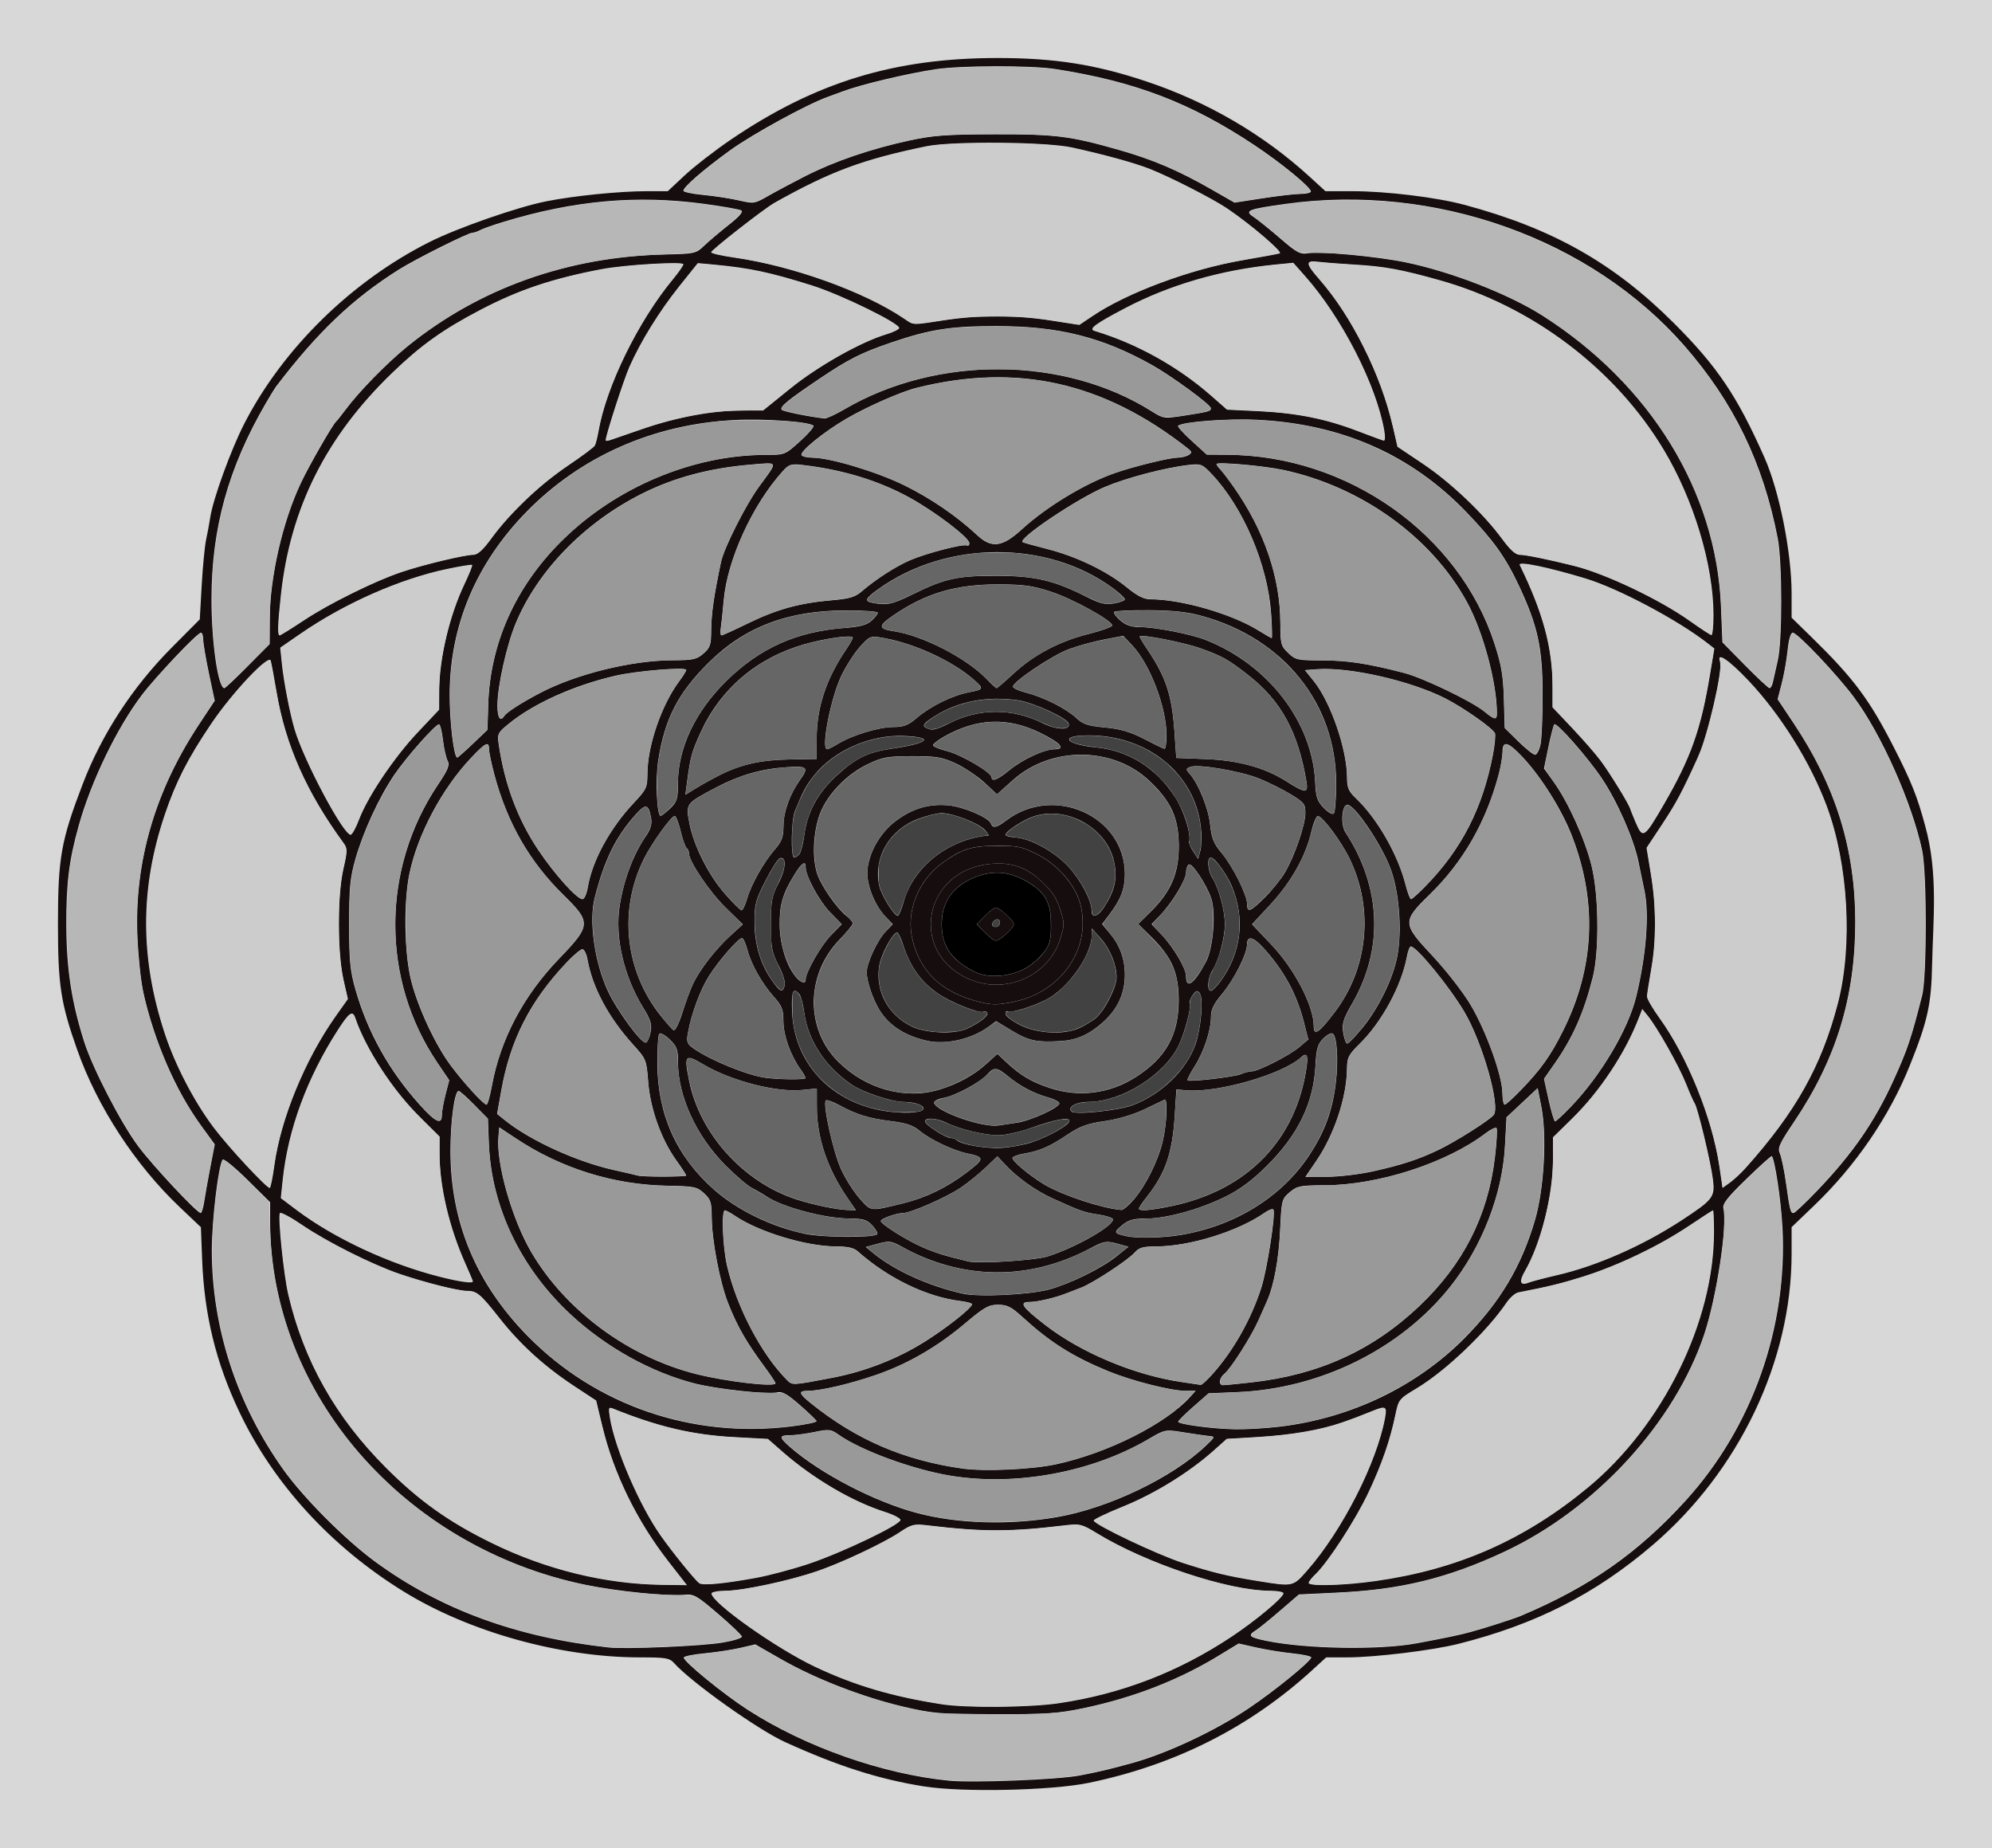
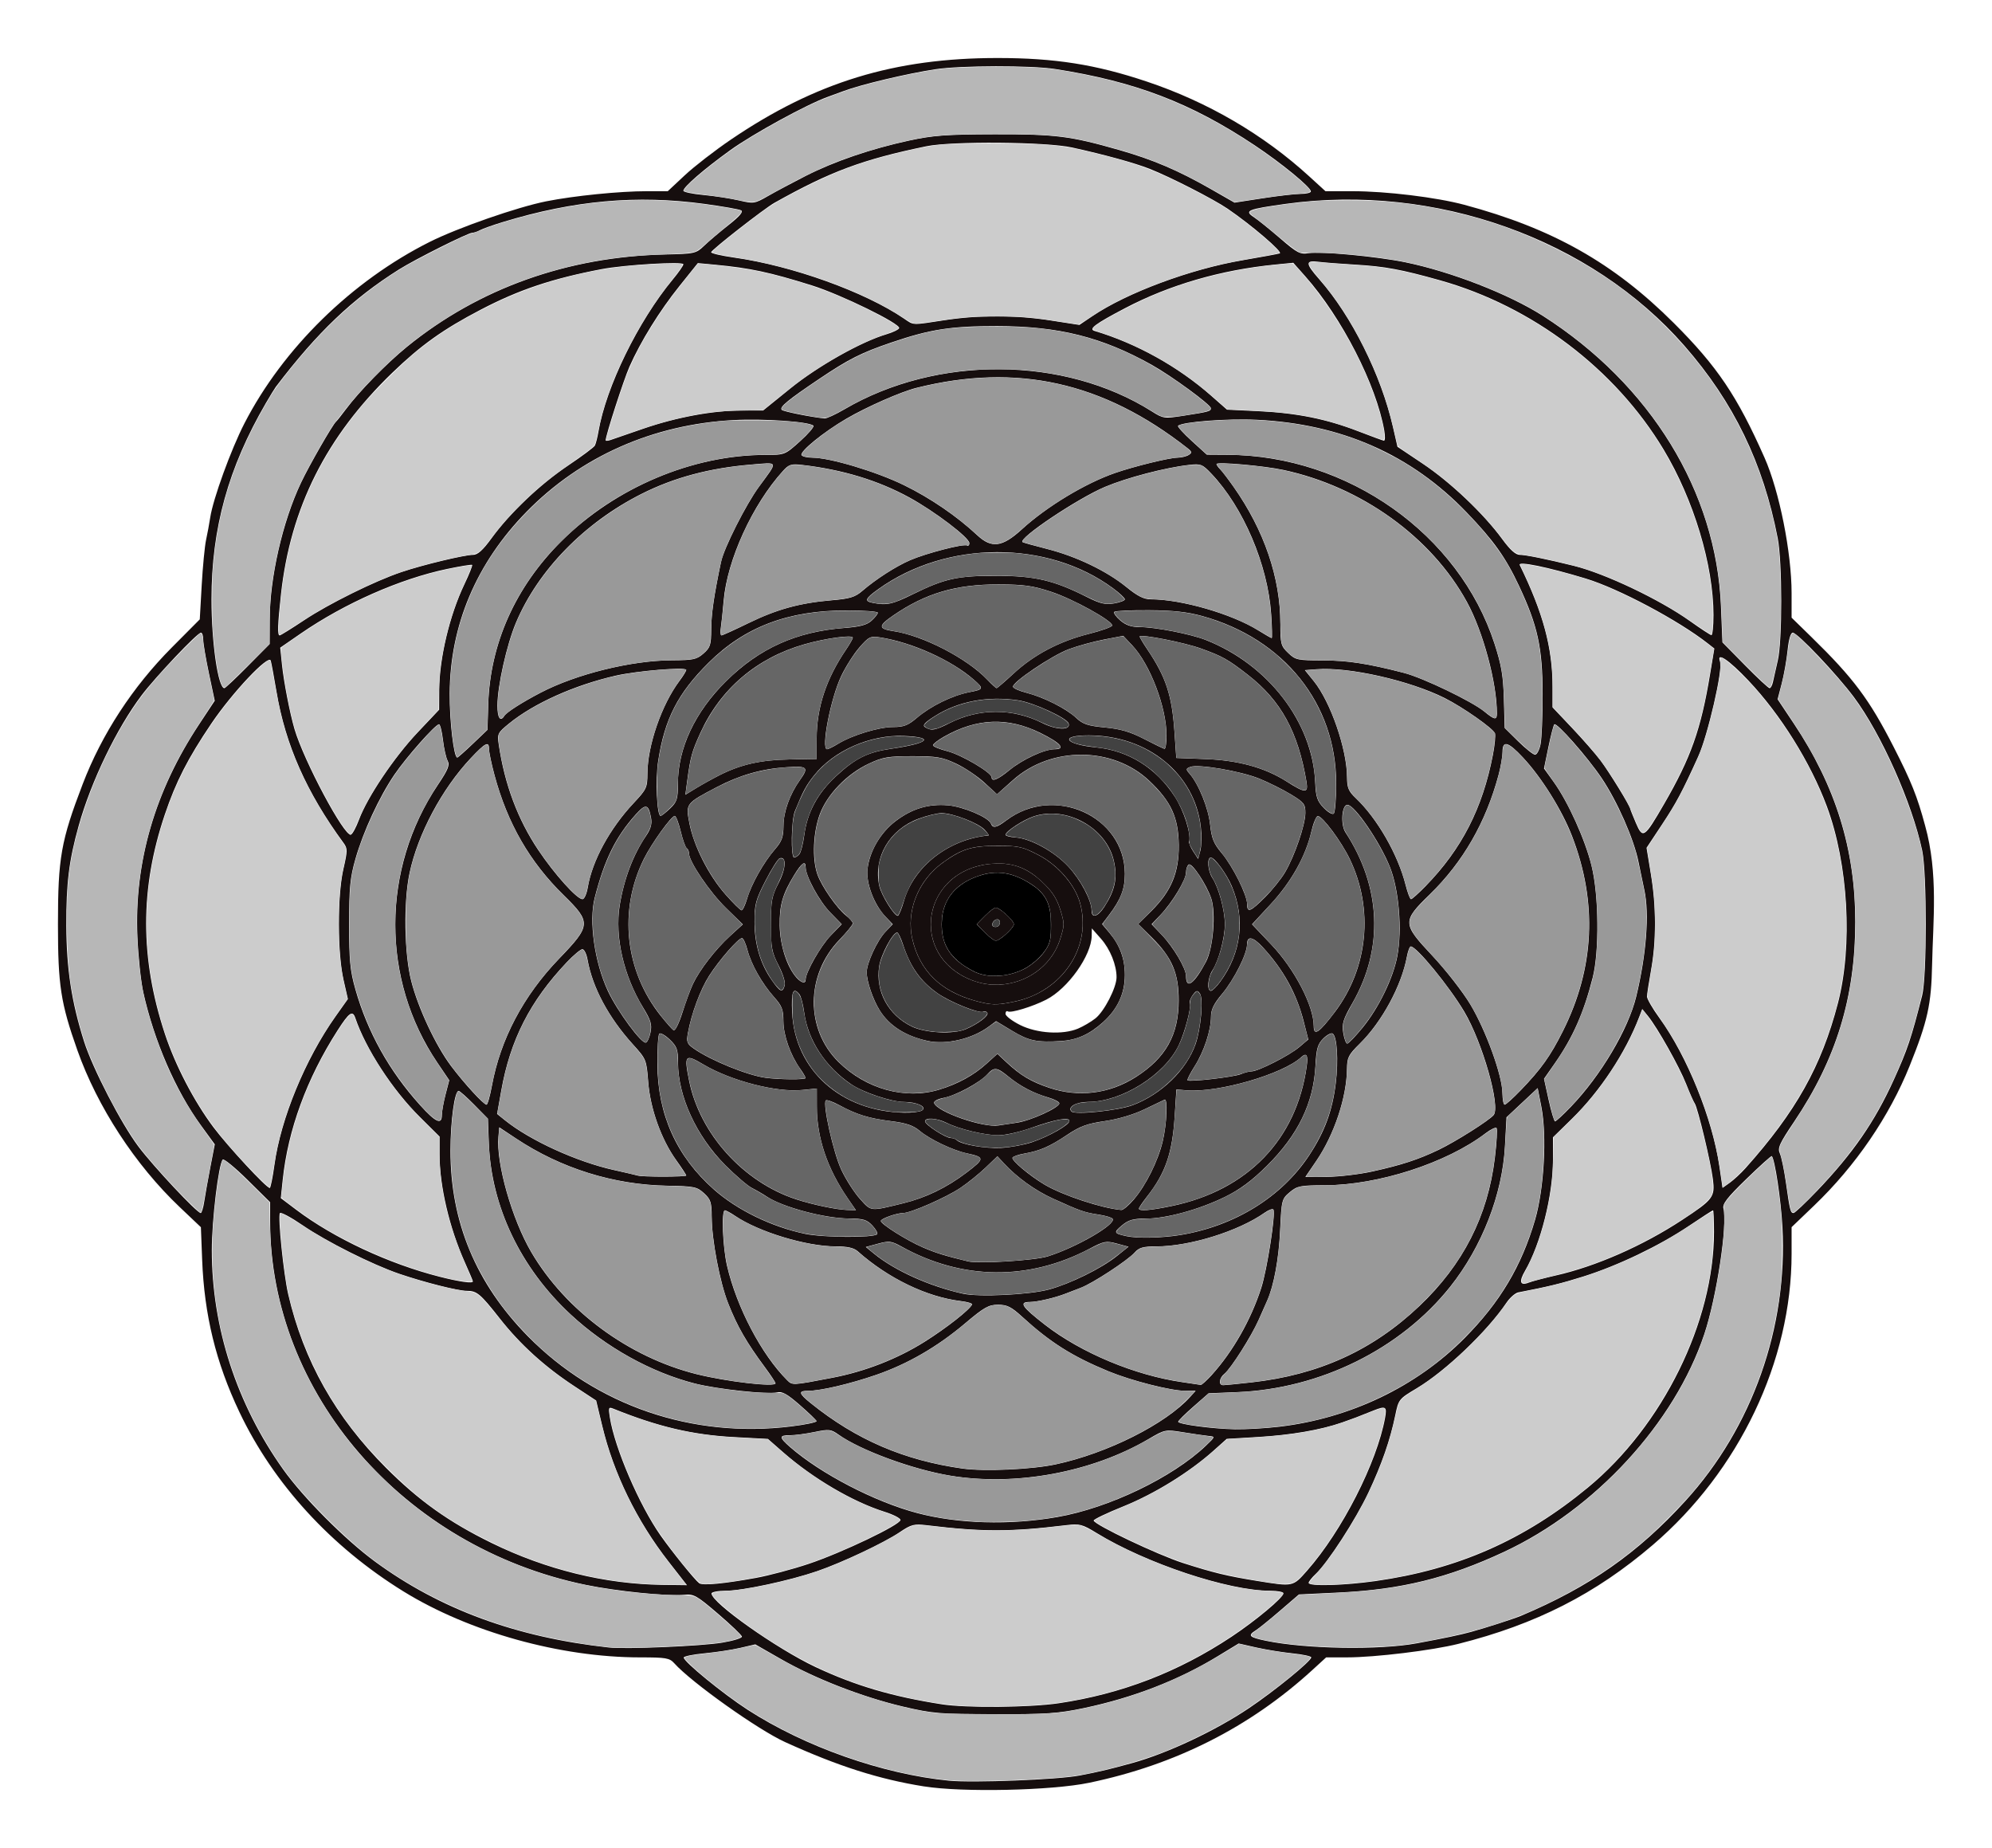
<svg xmlns="http://www.w3.org/2000/svg" height="637.19" width="686.91" version="1.1" viewBox="0 0 686.91 637.191">
-   <rect x="0" y="0" height="637.19" width="686.91" fill="#d8d8d8" />
  <g transform="translate(-817.4 -44.184)">
    <path d="m1136 660.12c-15.502-2.472-29.57-6.963-47.872-15.282-9.341-4.246-32.286-20.559-38.207-27.164-1.638-1.827-2.839-2.035-11.785-2.035-27.507 0-58.916-8.753-81.578-22.734-24.996-15.421-44.889-37.168-56.619-61.896-8.097-17.069-12.096-33.425-12.831-52.485l-0.433-11.21-7.356-6.981c-15.279-14.501-28.339-34.533-35.248-54.066-5.739-16.224-6.685-22.364-6.685-43.394 0-22.908 1.032-28.754 8.535-48.351 6.595-17.225 17.2-33.482 30.702-47.061l9.665-9.721 0.665-11.768c0.366-6.472 1.046-13.515 1.512-15.652 0.466-2.136 1.109-5.608 1.43-7.714 0.978-6.422 7.167-23.449 11.789-32.437 13.305-25.868 37.043-49.116 63.899-62.581 9.704-4.866 30.245-12.017 40.205-13.997 9.607-1.91 25.281-3.485 34.687-3.485h7.197l5.888-5.505c3.238-3.028 10.402-8.57 15.92-12.316 29.126-19.773 56.358-28.1 91.894-28.101 19.758-0 33.838 2.22 51.452 8.114 21.019 7.033 40.238 18.25 56.076 32.727l5.56 5.082h9.317c11.619 0 28.96 2.11 38.593 4.695 30.38 8.154 51.452 20.046 72.202 40.749 14.984 14.95 21.88 25.183 31.311 46.471 5.091 11.492 9.319 32.679 9.319 46.704v8.427l6.822 6.663c14.5 14.162 19.968 21.471 28.38 37.933 6.078 11.894 8.124 17.012 10.849 27.135 4.588 16.411 2.713 32.956 2.401 47.872-0.269 13.78-1.527 19.466-7.715 34.87-7.036 17.514-18.656 34.514-32.96 48.22l-7.777 7.452v9.189c0 36.968-18.08 74.891-47.86 100.38-19.766 16.92-40.331 27.383-67.034 34.105-8.964 2.257-28.764 4.665-38.352 4.665h-7.247l-4.727 4.325c-21.589 19.752-47.254 32.72-77.014 38.912-12.958 2.696-43.654 3.366-56.968 1.243zm53.617-3.733c7.028-1.353 10.108-2.082 18.192-4.305 12.057-3.315 28.667-11.123 40.292-18.94 8.908-5.99 21.463-16.228 21.463-17.503 0-0.404-2.908-1.03-6.463-1.393-3.554-0.363-9.185-1.275-12.512-2.028l-6.049-1.369-7.355 4.472c-13.468 8.189-29.005 14.202-45.938 17.78-8.862 1.873-13.031 2.161-30.832 2.132-19.037-0.03-21.425-0.231-31.754-2.663-13.911-3.276-30.203-9.617-41.878-16.301l-8.934-5.114-5.186 1.206c-2.853 0.663-8.403 1.507-12.334 1.875-3.931 0.368-7.147 1.03-7.147 1.47 0 1.434 13.603 12.55 21.98 17.961 19.86 12.829 46.433 22.196 69.456 24.484 8.171 0.812 37.616-0.343 45-1.765zm-7.181-24.919c21.63-3.198 41.24-10.738 59.604-22.918 8.428-5.59 17.949-13.55 17.949-15.006 0-0.486-2.066-0.883-4.591-0.883-14.393 0-42.712-9.411-59.777-19.866-5.024-3.078-5.91-3.309-10.532-2.75-19.456 2.352-28.815 2.355-48.171 0.016-4.335-0.524-5.285-0.274-9.323 2.451-5.388 3.636-19.834 10.443-28.457 13.408-9.355 3.217-25.682 6.723-31.356 6.732-2.765 0.005-5.027 0.434-5.027 0.953 0 3.185 22.453 19.056 35.904 25.38 13.604 6.396 26.443 10.181 43.564 12.845 8.37 1.302 30.29 1.105 40.213-0.362zm-116-20.9c3.837-0.634 6.897-1.583 6.8-2.11-0.097-0.527-3.803-4.064-8.234-7.86-7.441-6.375-8.339-6.874-11.755-6.535-5.592 0.556-23.242-1.234-33.928-3.442-62.79-12.96-108.77-66.02-108.77-125.47v-6.447l-7.823-7.729c-4.302-4.251-8.136-7.393-8.519-6.982-1.438 1.543-3.765 20.853-3.765 31.247 0 26.663 8.563 53.002 24.549 75.508 6.94 9.77 21.351 24.248 31.685 31.832 22.46 16.483 48.739 26.142 80.681 29.655 5.835 0.642 31.792-0.463 39.051-1.663zm239.57 0.216c9.758-1.814 14.821-2.88 18.67-3.931 4.961-1.355 14.782-4.519 17.234-5.552 23.597-9.946 40.255-21.587 56.678-39.608 23.078-25.322 35.317-59.879 33.457-94.459-0.503-9.342-2.611-23.381-3.671-24.441-0.172-0.172-4.114 3.377-8.758 7.888-6.711 6.517-8.334 8.616-7.907 10.223 1.452 5.454-2.404 30.713-6.605 43.273-10.266 30.689-37.61 60.415-69.069 75.085-19.352 9.025-35.492 12.991-57.052 14.02l-13.662 0.652-6.521 5.612c-3.587 3.087-7.358 6.135-8.38 6.774-2.872 1.794-2.29 2.39 3.508 3.594 13.749 2.854 39.122 3.278 52.08 0.869zm-258.01-28.111c-10.996-14.082-19.002-30.471-22.951-46.981l-2.061-8.617-7.613-5.005c-10.111-6.648-18.58-14.334-25.532-23.17-6.837-8.69-7.973-9.644-11.483-9.644-3.021 0-14.494-2.897-23.257-5.873-9.165-3.112-25.221-11.167-33.254-16.682-4.072-2.795-7.637-4.705-7.922-4.243-0.768 1.243 1.27 21.155 2.869 28.025 5.335 22.92 16.293 42.353 33.709 59.778 11.374 11.38 21.623 18.685 36.337 25.899 18.864 9.248 39.189 14.235 59.032 14.482l8.43 0.105zm30.136 5.559c4.476-0.816 12.662-2.999 18.192-4.851 11.486-3.847 31.596-13.47 31.596-15.118 0-0.607-2.477-1.881-5.505-2.831-10.865-3.409-24.621-11.469-34.827-20.407l-5.386-4.716-11.656-0.627c-14.355-0.772-26.261-3.573-41.63-9.793-1.664-0.673-1.77-0.404-1.213 3.079 1.691 10.577 10.127 30.177 17.51 40.685 3.927 5.589 11.71 15.21 13.271 16.406 1.164 0.892 8.457 0.214 19.649-1.827zm190.02-2.513c12.047-13.676 24.033-37.166 26.872-52.66 0.722-3.939 0.236-4.24-4.058-2.514-5.763 2.317-6.648 2.653-10.816 4.114-7.203 2.524-17.579 4.313-28.937 4.991l-10.797 0.644-4.564 4.083c-8.278 7.405-20.403 14.898-31 19.158-5.716 2.298-10.357 4.513-10.313 4.922 0.154 1.427 22.002 11.816 30.793 14.643 10.427 3.354 15.265 4.523 25.616 6.191 12.456 2.007 12.252 2.049 17.205-3.573zm23.56 3.613c28.378-4.019 51.335-14.128 73.312-32.283 25.744-21.267 43.424-57.127 43.424-88.075 0-4.116-0.149-7.484-0.332-7.484s-3.953 2.435-8.378 5.412c-10.09 6.787-24.494 13.689-36.296 17.392-7.839 2.46-11.832 3.436-22.494 5.5-1.053 0.204-2.881 1.804-4.062 3.556-6.657 9.874-21.038 23.587-30.931 29.493-6.187 3.694-6.285 3.818-7.433 9.375-1.755 8.495-4.67 16.874-9.274 26.654-4.327 9.191-13.991 24.097-18.165 28.018-1.331 1.251-2.421 2.63-2.421 3.065 0 1.25 12.141 0.922 23.051-0.623zm-109.7-22.083c17.786-3.102 39.674-13.604 51.196-24.565 3.313-3.152 3.316-3.163 0.958-3.396-1.301-0.129-5.205-0.694-8.676-1.256-6.273-1.017-6.343-1.003-12.041 2.337-19.56 11.464-45.835 16.319-68.298 12.621-13.015-2.143-30.988-8.741-38.626-14.179-2.59-1.844-3.261-1.916-8.245-0.887-2.984 0.616-6.8 1.121-8.479 1.121-3.842 0-3.832 0.7 0.057 4.091 10.546 9.195 29.122 18.841 43.759 22.723 14.162 3.756 31.914 4.266 48.395 1.392zm-0.601-18.146c17.831-3.804 38.036-13.956 46.468-23.348l1.824-2.032h-3.569c-4.92 0-18.571-3.47-26.48-6.732-12.48-5.146-20.126-9.976-29.808-18.828-3.712-3.394-5.171-4.121-8.274-4.121-3.257 0-4.804 0.876-11.435 6.477-9.526 8.046-19.762 13.967-30.625 17.714-8.986 3.1-19.185 5.49-23.431 5.49-3.514 0-3.322 0.882 0.938 4.309 15.642 12.583 32.084 19.66 52.295 22.51 7.475 1.054 23.853 0.32 32.097-1.439zm-91.23-13.089c4.987-0.613 8.947-1.444 8.8-1.848-0.147-0.403-2.771-2.919-5.832-5.591-4.353-3.8-6.053-4.735-7.806-4.295-3.086 0.774-20.71-1.132-28.278-3.059-15.068-3.837-30.62-12.469-42.8-23.755-17.336-16.064-27.47-37.268-28.29-59.195l-0.313-8.379-4.714-4.786c-2.593-2.632-5.018-4.786-5.389-4.786-1.392 0-2.805 10.296-2.818 20.524-0.031 24.665 8.804 45.882 26.67 64.047 23.533 23.928 56.721 35.307 90.77 31.123zm168.43 0.087c24.482-2.903 47.261-13.814 63.866-30.592 12.183-12.31 19.579-24.712 24.252-40.668 3.133-10.699 4.157-28.952 2.189-39.025l-1.264-6.471-5.378 5.035-5.378 5.035-0.547 10.053c-0.903 16.581-7.943 34.635-18.852 48.346-17.103 21.493-44.808 35.201-73.498 36.365l-9.823 0.399-5.245 4.6c-2.885 2.53-5.25 4.872-5.257 5.206-0.017 0.885 11.846 2.465 19.616 2.612 3.686 0.07 10.58-0.333 15.319-0.894zm-173.78-14.952c0-0.331-1.624-2.795-3.609-5.476-6.453-8.716-9.521-14.051-12.719-22.123-2.857-7.213-5.649-21.837-5.675-29.727-0.016-5.097-0.34-6.1-2.652-8.22-2.424-2.223-3.411-2.428-12.422-2.581-18.718-0.318-36.817-5.953-52.445-16.328l-5.745-3.814-0.295 3.264c-0.824 9.105 4.683 28.442 11.325 39.765 11.819 20.149 33.56 36.209 56.95 42.069 10.423 2.611 27.286 4.57 27.286 3.169zm19.628-1.919c11.255-2.157 22.358-6.489 31.76-12.392 7.495-4.705 15.652-11.111 16.398-12.876 0.157-0.372-1.566-0.899-3.83-1.171-11.787-1.415-25.063-7.818-35.619-17.18-1.344-1.192-3.516-1.675-7.523-1.675-10.114 0-26.546-4.967-34.696-10.489-1.58-1.07-3.196-1.948-3.591-1.952-1.248-0.011-0.75 12.661 0.753 19.143 3.307 14.268 11.86 30.565 20.657 39.362 1.901 1.901 1.698 1.911 15.691-0.771zm130.87-1.049c7.246-8.021 13.505-19.048 17.009-29.967 2.026-6.315 5.014-25.596 4.181-26.981-0.243-0.404-1.597 0.078-3.008 1.072-9.102 6.411-25.894 11.632-37.411 11.632-4.477 0-5.902 0.398-7.373 2.061-2.405 2.718-14.534 10.657-18.668 12.219-1.794 0.678-4.124 1.573-5.177 1.988-3.694 1.457-9.822 2.881-12.398 2.881-3.862 0-2.733 1.687 5.288 7.908 12.462 9.665 30.993 17.4 47.323 19.754 3.16 0.455 6.018 0.88 6.351 0.945 0.334 0.064 2.082-1.516 3.884-3.511zm13.701 2.644c23.148-2.6 41.729-11.054 57.804-26.299 15.104-14.324 23.617-31.022 26.05-51.095 0.648-5.35 0.908-9.998 0.577-10.33-0.331-0.331-2.029 0.487-3.774 1.817-13.449 10.258-37.054 17.892-55.45 17.933-8.449 0.019-9.51 0.229-12.086 2.397-2.751 2.315-2.838 2.657-3.323 13.165-0.451 9.752-2.156 19.03-4.448 24.192-0.467 1.053-1.806 4.069-2.973 6.702-2.513 5.665-9.514 16.683-11.786 18.548-1.877 1.542-2.124 3.955-0.404 3.944 0.658-0.005 5.074-0.443 9.814-0.976zm-69.925-32.02c7.342-1.99 18.04-7.247 23.315-11.458l4.135-3.301-4.016-1.081c-3.695-0.995-4.446-0.854-9.401 1.763-21.009 11.098-44.013 10.848-64.818-0.704-3.525-1.957-4.309-2.056-8.128-1.028l-4.227 1.138 2.862 2.338c7.155 5.843 19.151 11.236 30.628 13.77 5.521 1.219 22.972 0.373 29.649-1.436zm174.77-4.837c13.798-3.106 30.02-10.229 43.564-19.129 10.769-7.077 11.405-7.92 10.632-14.096-0.744-5.941-5.252-24.73-6.266-26.115-0.386-0.527-1.717-3.543-2.958-6.702-2.365-6.021-9.898-19.409-13.206-23.474l-1.935-2.377-1.056 2.758c-4.722 12.335-13.486 25.593-23.206 35.103l-6.525 6.385v7.695c0 12.209-4.258 29.137-9.651 38.372-2.181 3.735-1.696 5.232 1.308 4.039 1.166-0.463 5.351-1.569 9.301-2.458zm-373.4 2.026c0-0.214-1.278-3.239-2.841-6.722-5.25-11.702-8.648-26.221-8.648-36.957l-0-6.249-6.739-6.676c-9.46-9.373-18.702-23.538-22.314-34.203-0.944-2.788-2.142-1.949-6.153 4.309-10.588 16.518-17.089 34.243-18.895 51.518l-0.656 6.278 5.272 3.98c13.019 9.829 31.936 18.669 49.486 23.125 6.962 1.768 11.489 2.397 11.489 1.598zm198.2-8.6c9.899-3.11 23.612-11.039 22.422-12.964-0.277-0.448-2.504-1.115-4.949-1.481-4.816-0.722-6.274-1.235-15.685-5.517-6.128-2.788-12.325-7.244-16.827-12.099l-2.293-2.473-4.084 3.908c-2.246 2.149-6.144 5.292-8.662 6.983-4.966 3.335-17.179 8.686-19.826 8.686-2.213 0-7.677 1.948-7.646 2.727 0.043 1.095 8.885 6.667 14.337 9.035 4.609 2.002 7.516 2.907 15.798 4.918 3.635 0.883 22.992-0.333 27.413-1.722zm-58.818-7.648c0.338-0.338-0.396-1.69-1.631-3.004-1.907-2.03-3.122-2.395-8.062-2.424-8.385-0.049-22.877-3.905-28.317-7.534-1.317-0.878-3.626-2.218-5.131-2.977-1.506-0.759-5.67-4.33-9.254-7.935-9.948-10.008-16.254-23.719-16.254-35.345 0-4.5-0.375-5.538-2.862-7.921-1.574-1.508-3.19-2.415-3.59-2.014-0.4 0.4-0.7 5.108-0.666 10.462 0.111 17.438 6.58 31.808 19.465 43.235 8.021 7.114 19.942 12.912 31.5 15.322 6.266 1.306 23.537 1.4 24.803 0.135zm104.57 0.267c18.786-3.104 34.968-13.118 44.437-27.499 5.328-8.091 7.975-15.262 9.146-24.771 0.981-7.965 0.464-16.251-1.072-17.201-0.511-0.316-1.967 0.462-3.235 1.73-1.927 1.927-2.369 3.478-2.692 9.453-0.696 12.858-6.024 23.808-16.755 34.435-5.197 5.147-9.284 8.179-14.432 10.704-8.922 4.377-20.292 7.488-27.371 7.488-4.348 0-5.933 0.461-8.231 2.395-2.875 2.419-2.753 2.696 1.612 3.661 3.702 0.819 12.355 0.635 18.592-0.396zm-336.58-11.645c0.337-2.238 1.288-7.566 2.115-11.841l1.503-7.772-4.8-6.59c-8.684-11.921-16.103-29.053-19.853-45.845-0.823-3.686-1.734-12.342-2.023-19.236-1.077-25.64 6.048-50.137 21.279-73.158l5.384-8.138-1.986-9.372c-1.092-5.154-1.986-10.432-1.986-11.729 0-1.296-0.354-2.357-0.788-2.357-1.226 0-15.578 15.142-20.42 21.543-8.612 11.386-17.452 29.691-21.732 45-3.354 11.999-4.329 19.862-4.273 34.468 0.058 14.909 1.818 26.39 6.127 39.964 2.945 9.275 12.749 28.227 18.71 36.167 5.164 6.878 20.233 22.965 21.513 22.965 0.339 0 0.892-1.831 1.229-4.069zm556.09-3.523c12.377-12.936 19.96-23.909 26.526-38.384 4.709-10.381 6.006-14.242 9.78-29.11 1.63-6.423 1.639-42.184 0.012-49.861-3.474-16.394-14.062-40.18-23.567-52.941-5.863-7.873-19.467-22.219-21.068-22.219-0.736 0-1.403 2.257-1.793 6.061-0.342 3.333-1.256 8.499-2.033 11.48l-1.412 5.419 5.598 8.387c14.446 21.644 21.184 43.398 21.178 68.378-0.01 25.917-6.556 47.325-21.076 68.885-5.096 7.566-5.779 9.084-4.929 10.949 0.542 1.191 1.492 5.763 2.11 10.159 1.327 9.446 1.565 10.388 2.614 10.388 0.438 0 4.065-3.416 8.06-7.592zm-334.17 2.561c-7.114-10.34-10.693-20.966-10.693-31.744v-6.172l-5.027 0.508c-8.864 0.897-24.503-3.131-34.041-8.768-6.402-3.783-6.768-3.368-4.96 5.638 3.663 18.244 18.658 34.856 36.846 40.818 5.582 1.83 13.889 3.582 17.519 3.694l3.158 0.098-2.803-4.074zm19.056 1.676c7.838-1.917 14.948-5.354 21.806-10.541 6.444-4.874 6.455-5.36 0.148-6.705-4.79-1.021-12.732-4.808-16.195-7.722-2.24-1.885-4.642-2.707-9.814-3.356-7.763-0.975-11.909-2.246-17.877-5.48-2.284-1.238-4.407-1.995-4.719-1.683-1.17 1.17 2.6 18.061 5.335 23.907 1.564 3.341 4.467 7.873 6.451 10.07 3.962 4.385 3.361 4.324 14.865 1.51zm79.565-1.334c4.19-4.908 8.332-13.238 9.952-20.014 1.41-5.899 1.82-14.91 0.654-14.392-0.395 0.176-3.519 1.669-6.941 3.318-3.815 1.838-9.117 3.414-13.7 4.072-6.043 0.867-8.521 1.773-12.926 4.724-6.048 4.053-9.441 5.535-14.795 6.466-1.981 0.344-3.817 0.975-4.08 1.402-0.527 0.853 5.768 6.162 11.032 9.303 6.159 3.675 19.798 8.183 26.494 8.757 0.617 0.053 2.556-1.583 4.309-3.636zm13.104 2.261c26.115-5.448 42.945-22.849 46.5-48.077 0.557-3.954-0.026-4.95-1.891-3.23-6.324 5.835-28.534 12.279-39.36 11.421l-3.678-0.292-0.581 9.096c-0.825 12.914-3.17 19.732-9.6 27.904-1.51 1.919-2.745 3.75-2.745 4.069 0 0.966 3.931 0.657 11.354-0.891zm-309.44-14.24c2.157-15.821 10.659-36.463 21.053-51.117l4.266-6.014-1.513-6.652c-2.1-9.235-2.128-29.039-0.054-38.094 1.476-6.444 1.48-7.15 0.051-9.096-12.685-17.261-20.027-33.823-23.099-52.102-0.866-5.153-1.762-9.987-1.992-10.743-0.702-2.313-13.256 10.994-20.511 21.744-8.091 11.988-12.196 20.018-16.017 31.332-8.595 25.451-8.588 49.535 0.023 75.638 3.579 10.85 10.05 23.277 16.809 32.282 4.919 6.553 18.194 20.857 19.357 20.857 0.291 0 1.023-3.616 1.626-8.036zm507.26 1.195c17.381-19.427 26.209-35.175 31.858-56.829 5.188-19.888 3.606-48.023-3.822-67.979-5.591-15.019-15.943-31.613-27.027-43.324-6.836-7.223-11.152-10.09-9.771-6.491 1.003 2.614-4.247 25.412-7.505 32.588-5.594 12.323-7.604 16.103-12.471 23.451l-5.39 8.138 1.505 9.137c1.855 11.265 1.874 22.916 0.054 32.99-0.761 4.213-1.392 8.327-1.403 9.143-0.01 0.816 1.925 4.155 4.3 7.42 9.485 13.036 18.26 34.712 20.64 50.988l1.109 7.584 2.525-1.802c1.389-0.991 3.818-3.248 5.399-5.015zm-365.27 2.534c0-0.262-1.561-2.649-3.468-5.304-5.145-7.161-8.934-17.757-9.644-26.97-0.591-7.663-0.672-7.862-5.296-12.968-8.388-9.262-13.913-19.585-15.631-29.202-0.353-1.975-1.148-3.59-1.768-3.59-0.619 0-3.063 2.046-5.431 4.548-12.608 13.32-19.437 26.703-22.553 44.198l-1.434 8.055 2.692 2.17c8.674 6.99 24.746 14.328 37.639 17.184 3.95 0.875 7.612 1.729 8.138 1.898 1.592 0.511 16.755 0.494 16.755-0.018zm236.7-1.411c10.021-2.216 15.741-4.088 22.77-7.454 5.802-2.778 17.437-10.132 18.958-11.982 2.436-2.964-3.843-25.05-10.135-35.644-5.22-8.79-16.462-22.5-18.45-22.5-0.381 0-0.991 1.616-1.355 3.59-1.837 9.95-8.637 22.48-16.27 29.976-3.84 3.771-4.335 4.741-4.371 8.561-0.093 9.839-4.387 22.742-10.593 31.835l-3.757 5.505 7.428-0.021c4.085-0.011 11.184-0.851 15.774-1.866zm-117.5-10.067c5.955-2.021 12.926-5.979 12.926-7.34 0-1.439-4.914-0.538-13.257 2.43-3.868 1.376-8.91 2.502-11.203 2.502-4.745 0-13.526-2.099-17.889-4.276-3.326-1.659-7.438-1.949-7.438-0.524 0 1.158 7.123 5.757 8.917 5.757 0.713 0 1.616 0.323 2.008 0.718 1.509 1.522 9.917 2.983 15.405 2.677 3.159-0.176 7.899-1.052 10.532-1.945zm-5.161-6.736c4.687-0.675 14.442-5.104 14.626-6.64 0.06-0.503-1.65-1.425-3.801-2.047-5.149-1.491-9.694-3.875-13.781-7.23-3.96-3.25-4.908-3.353-7.23-0.788-2.605 2.878-10.94 7.375-15.094 8.143-2.029 0.375-3.483 1.15-3.294 1.754 0.956 3.061 16.926 8.63 22.245 7.758 1.053-0.173 3.901-0.6 6.328-0.95zm-198.3-2.644c0-1.202 0.572-4.392 1.272-7.09l1.272-4.904-4.11-6.075c-19.401-28.681-19.321-66.706 0.201-95.803 3.522-5.249 4.145-6.793 3.345-8.288-0.541-1.01-1.267-4.252-1.614-7.203-0.347-2.952-0.956-5.367-1.353-5.367-1.249 0-11.297 11.354-15.417 17.42-5.238 7.713-10.726 19.591-13.407 29.016-1.843 6.481-2.178 9.944-2.178 22.5s0.335 16.019 2.178 22.5c4.196 14.753 11.631 28.065 22.264 39.861 5.396 5.986 7.545 6.964 7.545 3.433zm389.31-2.842c10.338-10.753 19.814-26.737 22.547-38.03 3.49-14.425 4.569-28.603 2.792-36.705-0.484-2.208-1.398-6.599-2.031-9.759-1.559-7.783-7.281-20.786-12.678-28.815-4.896-7.283-15.527-19.35-16.342-18.551-0.284 0.279-1.2 3.813-2.035 7.855l-1.518 7.349 3.333 4.639c5.01 6.974 10.818 19.826 13.06 28.902 2.516 10.183 2.713 29.445 0.394 38.586-3.068 12.095-6.842 20.634-13.052 29.531l-3.733 5.348 1.612 7.338c0.887 4.036 1.884 7.338 2.216 7.338 0.332 0 2.778-2.262 5.436-5.027zm-223.78 1.285c1.942-1.23-1.696-2.961-6.226-2.961-4.204 0-13.968-3.254-18.079-6.024-8.977-6.05-15-15.23-16.291-24.831-0.373-2.777-1.114-5.587-1.646-6.245-2.166-2.679-2.841-0.998-2.51 6.244 0.91 19.882 16.867 34.157 38.639 34.567 2.633 0.05 5.384-0.288 6.113-0.75zm72.732-1.86c9.874-3.752 18.472-12.098 21.602-20.967 1.871-5.303 2.786-15.7 1.538-17.474-0.877-1.246-1.201-1.186-2.45 0.451-0.791 1.038-1.257 2.361-1.035 2.94 0.54 1.408-1.74 10.028-3.801 14.372-4.846 10.213-19.676 19.526-31.151 19.563-4.279 0.013-7.356 1.759-5.854 3.322 1.188 1.236 16.217-0.333 21.151-2.208zm-221.02-6.606c2.956-16.126 10.869-31.102 23.194-43.897 11.029-11.45 11.108-12.531 1.585-21.86-11.745-11.507-19.403-24.799-23.885-41.46-1.024-3.808-1.863-7.793-1.863-8.856 0-2.966-1.228-2.368-6.357 3.094-9.924 10.57-18.172 26.043-21.053 39.495-2.134 9.967-1.861 27.849 0.572 37.34 2.395 9.345 8.379 22.118 13.682 29.202 4.445 5.938 11.284 13.404 12.28 13.404 0.362 0 1.192-2.908 1.844-6.463zm354.83 1.436c7.024-7.306 10.181-11.737 14.498-20.346 10.919-21.777 11.976-44.347 3.148-67.237-3.455-8.959-10.505-20.244-16.955-27.139-5.102-5.455-7.025-5.973-7.025-1.894 0 1.554-0.611 5.109-1.357 7.899-4.377 16.366-12.264 30.075-23.726 41.24-9.558 9.311-9.525 10.039 0.945 21.203 4.587 4.891 10.455 12.418 13.04 16.727 5.362 8.937 10.999 24.487 11.058 30.504 0.022 2.238 0.378 4.069 0.791 4.069s2.925-2.262 5.583-5.027zm-200.58-0.166c6.408-1.945 11.882-4.937 16.247-8.88l3.827-3.458 3.071 2.869c4.885 4.564 8.473 6.705 14.808 8.839 10.152 3.42 20.824 2.08 29.92-3.757 10.279-6.596 14.682-14.475 14.71-26.324 0.023-9.4-2.295-14.843-9.252-21.727l-4.707-4.657 4.551-4.521c6.867-6.821 9.55-13.279 9.437-22.712-0.115-9.543-2.64-15.039-10.19-22.179-12.538-11.858-33.814-11.973-46.963-0.253l-5.518 4.918-4.355-4.014c-2.395-2.208-6.8-5.161-9.789-6.562-4.748-2.226-6.641-2.547-15.008-2.547-8.391 0-10.253 0.318-15.066 2.574-7.527 3.528-14.296 10.503-16.871 17.386-2.319 6.199-2.713 15.294-0.894 20.664 1.394 4.115 6.716 11.791 9.925 14.315 1.277 1.004 2.321 2.22 2.321 2.702 0 0.482-2.103 3.058-4.673 5.724-11.576 12.009-11.71 30.723-0.301 42.005 9.514 9.409 23.064 13.148 34.768 9.596zm-3.943-16.797c-7.671-1.661-13.252-5.209-16.577-10.539-2.333-3.739-4.45-9.945-4.472-13.11-0.022-3.123 3.61-10.985 6.45-13.962l2.511-2.633-2.511-2.633c-3.908-4.097-6.711-11.489-6.184-16.306 0.676-6.175 4.47-12.661 9.734-16.642 5.647-4.271 11.285-5.966 17.99-5.41 5.228 0.434 14.008 4.149 14.822 6.272 0.673 1.753 1.915 1.499 5.349-1.092 16.449-12.41 40.764-1.467 40.846 18.384 0.022 5.25-1.373 8.884-5.487 14.296l-2.352 3.094 2.529 3.006c3.634 4.319 5.334 8.998 5.309 14.62-0.027 6.315-2.5 11.659-7.468 16.138-4.755 4.287-9.084 6.221-14.677 6.559-8.224 0.496-10.992-0.082-16.614-3.467l-5.635-3.393-2.557 1.89c-5.714 4.224-14.614 6.312-21.007 4.928zm13.12-4.054c4.31-1.851 8.011-4.668 7.41-5.641-0.306-0.495-0.926-0.672-1.377-0.393-1.302 0.804-11.587-3.351-15.914-6.43-5.833-4.15-9.308-9.092-11.802-16.786-0.725-2.238-1.624-4.069-1.996-4.069-1.524 0-5.602 7.667-6.201 11.656-1.301 8.674 3.106 16.792 11.263 20.748 4.67 2.265 14.362 2.741 18.615 0.914zm38.705-0.199c1.776-0.742 4.467-2.324 5.982-3.515 3.047-2.397 7.276-10.619 7.291-14.174 0.017-4.221-2.2-9.708-5.375-13.3l-3.152-3.566-0.04 2.554c-0.106 6.828-8.215 18.217-15.681 22.026-4.723 2.41-12.197 4.691-13.246 4.043-0.437-0.27-0.794 0.109-0.794 0.843s2.262 2.466 5.027 3.851c5.819 2.914 14.668 3.463 19.99 1.24zm-21.952-9.278c16.506-3.424 26.804-18.808 22.688-33.894-1.751-6.418-7.574-13.173-14.418-16.726-5.481-2.845-6.858-3.149-14.207-3.136-8.875 0.016-12.259 1.072-18.891 5.892-8.409 6.112-12.601 16.733-10.379 26.293 2.537 10.913 9.689 17.948 21.611 21.257 5.57 1.546 7.451 1.589 13.596 0.314zm-14.943-7.522c-21.583-8.667-16.886-37.569 6.495-39.964 7.24-0.742 12.524 1.062 17.932 6.12 3.439 3.217 5.089 5.713 6.285 9.507 1.521 4.825 1.522 5.463 0.013 10.249-3.938 12.494-18.298 19.078-30.726 14.087zm18.403-3.782c2.143-1.093 5.087-3.549 6.543-5.457 2.281-2.99 2.646-4.354 2.646-9.877 0-7.584-2.027-11.179-8.356-14.821-5.687-3.272-10.785-3.88-16.505-1.969-8.448 2.823-12.874 8.569-12.874 16.714 0 7.517 3.215 12.251 11.065 16.292 4.659 2.398 11.753 2.04 17.481-0.882zm-13.626-12.564-2.792-2.846 2.792-2.846c1.536-1.565 3.224-2.844 3.75-2.842 1.371 0.005 6.223 4.44 6.223 5.688s-4.852 5.683-6.223 5.688c-0.527 0.002-2.214-1.277-3.75-2.842zm5.186-3.404c0-1.691-2.061-1.396-2.653 0.379-0.208 0.625 0.303 1.137 1.137 1.137 0.834 0 1.516-0.682 1.516-1.516zm-33.098-7.494c3.483-11.98 15.509-21.275 29.177-22.549 0.213-0.02-0.384-0.889-1.327-1.931-2.084-2.303-11.008-5.765-14.859-5.765-1.54 0-5.172 0.887-8.071 1.972-9.955 3.724-15.555 13.363-13.435 23.122 0.675 3.106 5.093 10.271 6.358 10.311 0.358 0.011 1.328-2.311 2.156-5.16zm69.091 2.057c3.716-5.751 4.594-9.971 3.288-15.809-2.574-11.504-16.392-19.152-27.723-15.345-3.589 1.206-9.644 5.176-9.641 6.32 0 0.368 1.541 0.779 3.421 0.914 5.229 0.374 13.385 4.846 18.176 9.969 4.29 4.586 8.082 11.736 8.082 15.239 0 2.803 2.163 2.169 4.397-1.288zm47.111 57.685c1.21-0.519 2.853-0.944 3.651-0.944 2.287 0 13.065-5.484 16.474-8.383l3.091-2.628-1.585-6.223c-2.447-9.608-7.043-17.928-14.148-25.612-3.361-3.634-5.37-3.992-5.383-0.957-0.014 3.333-4.494 12.205-8.668 17.166-2.764 3.286-3.769 5.345-3.769 7.725 0 4.744-2.402 12.052-5.636 17.151-1.557 2.455-2.66 4.634-2.451 4.843 0.651 0.651 16.107-1.143 18.425-2.139zm-150.12 1.358c0-0.314-0.856-1.772-1.902-3.241-3.359-4.717-5.758-11.538-5.758-16.372 0-3.981-0.493-5.258-3.203-8.298-4.186-4.696-7.865-11.205-9.203-16.279-0.59-2.238-1.432-4.069-1.871-4.069-1.255 0-7.929 7.649-11.324 12.979-3.055 4.796-6.088 12.967-7.324 19.729-0.567 3.101-0.334 3.722 2.02 5.38 5.707 4.021 18.437 9.211 24.682 10.063 4.749 0.648 13.883 0.719 13.883 0.108zm-53.478-15.757c0.552-2.7 0.113-4.166-2.562-8.545-6.725-11.014-9.815-24.493-8.07-35.207 1.49-9.15 4.638-17.466 9.098-24.03 1.651-2.429 2.101-4.095 1.695-6.275-0.873-4.688-1.843-4.887-5.252-1.079-6.94 7.755-10.786 15.562-14.162 28.75-2.071 8.086-0.045 22.291 4.594 32.213 3.19 6.823 11.549 18.157 13.06 17.709 0.513-0.152 1.233-1.744 1.599-3.536zm245.54-1.625c5.571-6.807 10.552-17.061 11.976-24.654 1.718-9.165 0.586-22.844-2.54-30.704-3.421-8.602-12.213-21.477-14.665-21.477-1.94 0-2.432 6.808-0.684 9.48 12.33 18.851 13.208 40.09 2.432 58.853-3.226 5.617-3.691 7.12-3.184 10.293 0.327 2.043 0.946 3.715 1.377 3.715s2.81-2.477 5.288-5.505zm-230.9-15.081c2.323-4.895 7.772-11.939 12.752-16.485l4.426-4.04-5.824-5.682c-5.578-5.442-12.727-15.994-12.727-18.787 0-0.731-0.357-1.549-0.794-1.819-0.437-0.27-1.367-2.88-2.068-5.801-0.701-2.921-1.622-5.311-2.047-5.311-1.19 0-8.001 9.482-10.659 14.84-8.793 17.724-6.54 38.604 5.838 54.096 1.893 2.37 3.864 4.601 4.38 4.959 0.539 0.374 1.838-2.189 3.054-6.024 1.164-3.671 2.815-8.148 3.669-9.948zm221.32 9.721c11.491-15.185 13.482-35.518 5.168-52.774-2.938-6.097-9.368-14.747-11.02-14.825-0.539-0.025-1.554 2.425-2.256 5.446-1.966 8.455-6.933 17.302-14.002 24.937l-6.431 6.946 6.616 6.965c8.069 8.494 14.658 21.158 14.658 28.17 0 3.537 1.842 2.304 7.267-4.865zm-189.7-9.114c0.331-1.041-0.542-3.941-2.09-6.941-2.357-4.57-2.657-6.183-2.657-14.249 0-8.066 0.301-9.679 2.657-14.249 2.592-5.028 2.778-9.246 0.373-8.479-0.614 0.196-2.821 3.687-4.907 7.758-3.393 6.624-3.789 8.126-3.769 14.298 0.025 7.682 2.046 14.435 6 20.04 2.858 4.053 3.588 4.356 4.392 1.823zm150.16-1.324c7.303-9.938 8.743-21.671 4.039-32.928-1.754-4.198-5.926-9.918-7.235-9.918-1.411 0-1.071 4.607 0.519 7.033 2.191 3.344 4.297 11.158 4.297 15.946 0 4.788-2.106 12.602-4.297 15.946-1.589 2.426-1.929 7.033-0.519 7.033 0.5 0 1.938-1.4 3.195-3.112zm-4.87-6.941c2.461-4.619 3.471-16.727 1.814-21.749-1.573-4.767-6.642-12.446-7.76-11.755-0.521 0.322-0.947 1.552-0.947 2.735 0 2.541-4.709 10.336-8.902 14.735l-2.969 3.115 3.419 3.587c4.114 4.316 8.453 11.647 8.453 14.283 0 4.784 2.763 2.8 6.893-4.951zm-138.06 6.164c0-2.504 5.191-11.615 8.645-15.174l3.8-3.915-3.973-4.069c-3.76-3.852-8.472-12.52-8.472-15.586 0-2.455-1.358-1.534-3.923 2.662-4.047 6.62-5.13 10.385-5.026 17.472 0.101 6.816 2.533 14.326 5.814 17.952 1.705 1.885 3.134 2.185 3.134 0.659zm-20.167-27.946c1.475-5.004 5.722-12.524 9.598-16.995 2.39-2.756 2.909-4.2 2.928-8.138 0.024-4.858 2.182-10.821 5.71-15.776 3.119-4.38 2.611-4.847-4.748-4.361-8.506 0.563-16.09 2.734-23.96 6.861-10.705 5.614-10.737 5.656-9.473 12.332 1.489 7.867 6.631 18.053 12.438 24.64 2.67 3.028 5.181 5.505 5.58 5.505 0.4 0 1.266-1.831 1.926-4.069zm178.58-0.446c2.483-2.483 5.599-6.364 6.923-8.623 3.309-5.646 6.961-16.316 6.985-20.409 0.018-3.07-0.452-3.674-5.006-6.434-2.765-1.675-7.659-4.115-10.876-5.421-6.433-2.613-21.054-5.104-23.792-4.053-1.565 0.601-1.592 0.829-0.278 2.322 3.12 3.545 6.515 11.927 7.101 17.533 0.499 4.775 1.216 6.553 3.957 9.817 3.872 4.61 8.807 14.489 8.808 17.63 0 3.126 1.12 2.698 6.179-2.361zm-233.54-3.384c1.536-9.195 7.609-20.338 15.884-29.145 4.368-4.649 4.67-5.296 4.685-10.053 0.032-9.735 4.907-23.82 11.099-32.068 1.259-1.676 2.288-3.357 2.288-3.735 0-1.086-17.029 0.319-24.417 2.014-14.185 3.254-28.169 9.534-36.685 16.474-3.946 3.216-4.107 3.548-3.546 7.321 2.043 13.745 6.557 25.774 13.628 36.317 5.593 8.34 13.329 16.943 15.235 16.943 0.632 0 1.454-1.831 1.828-4.069zm288.94-0.479c12.412-12.733 19.627-26.809 23.173-45.21 0.656-3.407 0.976-6.761 0.71-7.454-0.655-1.706-11.041-8.988-17.314-12.139-12.069-6.061-33.026-10.796-44.069-9.955l-4.163 0.317 3.094 3.83c5.776 7.15 11.408 23.441 11.441 33.092 0.013 3.633 0.515 4.842 2.985 7.181 7.391 6.998 14.538 19.419 17.183 29.86 0.7 2.765 1.556 5.027 1.901 5.027s2.623-2.046 5.061-4.548zm-215.96-11.011c0.532-0.658 1.279-3.567 1.659-6.463 1.036-7.885 4.567-14.464 10.919-20.345 6.782-6.279 10.871-8.313 19.138-9.519 13.059-1.905 15.052-3.964 4.262-4.404-11.586-0.473-24.154 5.066-30.936 13.631-2.782 3.514-3.748 5.317-6.598 12.305-1.279 3.136-1.481 15.992-0.252 15.992 0.462 0 1.276-0.539 1.808-1.197zm138.42-9.333c-2.091-18.366-18.299-31.598-38.702-31.598-10.201 0-8.302 3.065 2.568 4.146 11.24 1.118 20.775 7.096 27.218 17.065 3.103 4.801 5.585 12.673 4.894 15.523-0.111 0.456 0.54 1.96 1.445 3.342l1.646 2.512 0.765-2.861c0.421-1.573 0.495-5.231 0.165-8.129zm-290.27-2.585c2.896-7.763 12.124-21.478 20.191-30.01l7.42-7.847 0.035-6.828c0.057-10.918 3.592-25.767 8.664-36.385 1.681-3.52 2.889-6.548 2.684-6.73-0.205-0.181-4.084 0.448-8.62 1.398-16.242 3.402-35.343 11.828-50.509 22.282l-7.053 4.862 0.593 5.792c0.606 5.913 2.709 16.754 4.314 22.24 3.225 11.019 17.206 37.203 19.463 36.451 0.545-0.182 1.812-2.533 2.816-5.224zm450.05-5.398c9.219-15.921 12.663-25.633 15.806-44.573l1.492-8.989-2.29-1.793c-10.196-7.984-30.76-18.91-42.024-22.329-13.107-3.978-23.507-6.112-22.805-4.678 8.071 16.495 11.316 28.549 11.316 42.031v7.051l6.648 7.018c3.656 3.86 8.106 8.943 9.889 11.295 2.898 3.825 10.272 15.811 10.272 16.697 0 0.191 0.867 2.371 1.927 4.843 2.406 5.612 2.912 5.272 9.77-6.572zm-342.79 1.578c2.372-2.272 2.685-3.26 2.685-8.459 0-12.285 5.88-24.806 16.636-35.426 11.512-11.366 24.216-17.077 40.811-18.345 5.363-0.41 7.726-1.045 9.335-2.508 1.185-1.078 2.154-2.316 2.154-2.75 0-0.435-4.886-0.791-10.858-0.791-20.094 0-35.086 5.696-47.514 18.051-10.592 10.53-15.11 19.332-17.357 33.81-1.001 6.452-0.452 18.99 0.832 18.99 0.324 0 1.798-1.158 3.275-2.573zm229.68-8.562c0.033-27.47-17.939-49.949-46.192-57.779-5.097-1.413-10.066-1.956-18.348-2.008-6.247-0.039-11.641 0.213-11.987 0.56-0.346 0.347 0.58 1.671 2.057 2.943 1.917 1.65 3.836 2.312 6.702 2.312 5.339 0 17.602 2.391 22.811 4.448 21.531 8.499 36.782 28.322 37.718 49.023 0.232 5.139 0.686 6.506 2.944 8.863 1.468 1.532 3.033 2.422 3.477 1.978 0.445-0.444 0.813-5.097 0.819-10.34zm-212.64-2.9c7.317-3.703 14.22-5.258 24.104-5.429l9.402-0.163v-7.078c0-10.636 3.291-20.58 10.126-30.639 1.278-1.881 2.324-3.73 2.324-4.109 0-1.097-9.438 0.198-16.755 2.298-16.446 4.721-28.939 15.395-35.844 30.625-2.908 6.414-3.38 8.14-4.506 16.505l-0.637 4.729 3.738-2.279c2.056-1.254 5.677-3.26 8.046-4.46zm202.41 2.307c-2.878-17.211-8.785-28.012-20.17-36.881-6.885-5.363-8.791-6.433-16.245-9.122-5.699-2.056-20.338-4.948-21.114-4.172-0.128 0.128 1.062 2.152 2.644 4.498 6.426 9.532 8.482 15.796 9.359 28.506l0.615 8.921 9.891 0.372c11.529 0.433 20.643 2.94 28.201 7.757 6.402 4.081 7.485 4.1 6.819 0.12zm-102.49-4.014c4.593-3.763 12.083-7.236 15.608-7.236 4.022 0 2.114-2.187-4.926-5.647-11.249-5.528-21.9-5.104-33.214 1.322-2.095 1.19-3.798 2.515-3.785 2.945 0.013 0.43 2.234 1.347 4.934 2.038 4.904 1.255 15.288 7.374 15.288 9.009 0 1.673 2.113 0.83 6.094-2.432zm-184.95-9.15 5.018-4.786 0.255-8.654c0.621-21.079 9.42-40.706 25.315-56.474 18.572-18.423 45.178-29.655 70.259-29.66 6.708-0.001 6.738-0.013 11.961-4.716 2.88-2.593 4.944-5.007 4.585-5.365-1.398-1.397-17.113-2.497-27.58-1.929-27.76 1.506-52.644 12.536-71.33 31.615-17.343 17.709-26.393 39.125-26.511 62.734-0.047 9.537 1.438 22.021 2.62 22.021 0.214 0 2.647-2.154 5.406-4.786zm368.14 0.238c0.416-1.975 0.74-9.838 0.719-17.473-0.043-15.924-1.679-23.409-8.121-37.157-4.612-9.841-8.794-15.706-18.121-25.408-19.126-19.895-43.148-30.486-72.327-31.889-10.202-0.49-25.773 0.705-27.153 2.085-0.261 0.261 1.864 2.605 4.722 5.208l5.197 4.733 7.181 0.046c41.511 0.269 79.76 27.345 92.029 65.147 2.375 7.317 3.006 11.046 3.23 19.065l0.278 9.97 4.652 4.591c2.558 2.525 5.171 4.609 5.805 4.631s1.494-1.575 1.91-3.55zm-242.17-0.238c4.839-2.95 14.061-5.746 18.952-5.746 3.604 0 5.105-0.577 8.085-3.112 4.881-4.151 12.264-7.769 18.188-8.913 4.955-0.957 5.045-1.211 1.524-4.303-7.654-6.72-21.422-12.926-32.382-14.597-3.28-0.5-3.854-0.219-7.061 3.462-1.92 2.203-4.736 6.627-6.259 9.83-3.682 7.745-7.078 25.3-4.892 25.289 0.395-0.002 2.125-0.861 3.844-1.91zm113.2-2.827c0-9.685-5.649-24.529-11.827-31.08l-3.1-3.287-6.659 1.277c-3.662 0.702-9.127 2.205-12.145 3.339-5.853 2.199-19.53 11.414-19.225 12.953 0.1 0.507 2.172 1.43 4.604 2.05 5.961 1.521 13.743 5.442 17.182 8.659 2.346 2.194 4.019 2.752 9.956 3.319 5.347 0.511 8.722 1.502 13.457 3.951 3.476 1.798 6.644 3.335 7.038 3.415 0.395 0.08 0.718-1.987 0.718-4.595zm-74.828-4.281c10.165-5.151 21.786-5.166 31.99-0.041 4.958 2.49 9.868 2.582 9.088 0.17-0.617-1.91-12.1-7.186-17.362-7.977-10.547-1.586-20.757 0.339-28.758 5.423-3.614 2.296-4.394 3.193-3.351 3.854 2.08 1.317 3.428 1.087 8.393-1.429zm-153.5-2.507c0.755-1.222 6.126-4.649 12.466-7.957 12.345-6.44 31.352-11.132 45.299-11.183 7.366-0.027 8.563-0.285 10.907-2.348 2.343-2.062 2.635-2.981 2.652-8.347 0.016-5.22 0.981-11.829 3.395-23.264 1.005-4.758 8.577-19.754 13.061-25.865 6.702-9.134 6.937-8.466-2.698-7.667-14.366 1.192-26.595 4.465-37.812 10.121-19.701 9.933-35.657 26.306-43.284 44.413-3.183 7.557-6.373 21.805-6.392 28.546-0.011 4.279 1.017 5.798 2.405 3.552zm342.26-0.849c0-10.506-4.755-28.188-10.317-38.367-12.247-22.413-36.39-39.792-63.284-45.556-6.788-1.455-23.101-2.897-23.101-2.043 0 0.301 0.568 1.117 1.263 1.813 0.695 0.696 2.796 3.447 4.669 6.114 10.536 14.997 16.09 31.29 16.09 47.2 0 6.894 0.195 7.62 2.685 10.006 2.527 2.421 3.22 2.573 11.729 2.574 8.655 0.001 15.655 1.07 28.192 4.307 6.596 1.703 23.517 9.841 27.766 13.355 3.491 2.886 4.309 3 4.309 0.598zm-430.73-16.295 7.537-7.608v-8.021c0-14.707 4.396-34.064 10.812-47.614 2.828-5.971 10.921-20.068 12.093-21.064 0.31-0.263 1.8-2.136 3.31-4.162 4.654-6.24 14.114-15.918 21.161-21.649 24.728-20.109 55.356-31.048 89.049-31.805 10.149-0.228 10.603-0.33 13.397-3.016 1.59-1.529 5.389-4.749 8.441-7.155 3.787-2.985 5.156-4.589 4.309-5.049-0.683-0.371-6.342-1.369-12.576-2.217-23.364-3.18-44.995-1.24-69.57 6.241-3.423 1.042-6.972 2.302-7.886 2.8-0.914 0.498-2.12 0.906-2.68 0.906-1.462 0-19.615 9.092-25.308 12.675-16.018 10.083-28.154 21.653-42.443 40.463-0.4 0.527-1.943 3.046-3.428 5.599-12.955 22.261-18.749 43.163-18.751 67.646-0.001 14.968 2.275 30.638 4.451 30.638 0.3 0 3.936-3.424 8.082-7.608zm264.04 2.582c7.03-6.507 15.782-11.122 25.942-13.68 4.476-1.127 8.119-2.442 8.096-2.921-0.083-1.713-13.497-9.112-21.021-11.596-6.375-2.105-9.425-2.533-18.192-2.554-14.708-0.036-25.145 3.04-36.306 10.702-5.259 3.61-5.239 4.625 0.104 5.426 10.171 1.525 25.292 9.341 32.312 16.702 1.547 1.622 2.997 2.949 3.223 2.949 0.226 0 2.855-2.262 5.842-5.027zm261.88 2.872c0.243-1.185 0.995-4.524 1.671-7.42 1.588-6.804 1.57-33.884-0.028-42.128-5.034-25.969-15.203-46.936-32.184-66.359-32.301-36.946-86.028-56.07-137.46-48.926-13.187 1.832-14.43 2.346-11.043 4.565 1.36 0.891 5.441 4.175 9.068 7.297 5.987 5.153 6.904 5.626 9.949 5.132 4.155-0.674 23.591 1.166 33.235 3.147 15.831 3.252 35.724 10.995 47.394 18.449 37.204 23.763 59.851 60.67 61.458 100.15l0.507 12.447 7.773 7.899c4.275 4.344 8.098 7.899 8.494 7.899 0.397 0 0.92-0.969 1.163-2.154zm-173.04-23.457c-1.176-16.989-9.581-36.72-20.582-48.311-3.145-3.314-3.662-3.518-7.762-3.055-8.139 0.918-21.416 4.39-28.965 7.573-9.441 3.982-30 17.753-28.437 19.049 0.192 0.159 4.012 1.222 8.488 2.362 10.081 2.567 20.534 7.588 27.342 13.134 3.853 3.138 6.016 4.222 8.423 4.222 10.487 0 27.904 5.031 37.001 10.688 2.37 1.474 4.48 2.688 4.69 2.698 0.209 0.01 0.12-3.752-0.199-8.36zm-333.44 2.171c8.519-5.668 24.343-13.49 33.576-16.597 7.33-2.467 21.683-5.919 24.608-5.919 1.645 0 3.376-1.55 6.46-5.785 6.325-8.685 16.731-18.559 26.379-25.03 4.739-3.178 8.885-6.27 9.212-6.87 0.327-0.6 0.892-2.815 1.254-4.921 2.646-15.376 13.722-38.027 25.581-52.314 2.028-2.443 3.687-4.821 3.687-5.285 0-1.044-20.337 0.171-28.245 1.687-17.12 3.282-28.445 7.082-41.646 13.973-12.977 6.774-20.614 12.224-30.509 21.769-22.778 21.974-35.112 46.526-38.372 76.382-1.153 10.557-1.266 14.16-0.445 14.16 0.314 0 4.12-2.362 8.46-5.25zm153.2 1.018c9.78-4.771 17.743-6.957 28.725-7.885 6.232-0.527 8.024-1.072 10.488-3.19 4.789-4.117 11.631-8.51 16.569-10.639 5.561-2.397 18.508-5.744 19.604-5.067 0.434 0.268 0.788-0.098 0.788-0.813 0-1.869-12.009-10.991-20.764-15.772-10.713-5.851-22.904-9.554-36.78-11.174-3.908-0.456-4.67-0.221-6.756 2.081-10.525 11.616-19.229 30.671-20.429 44.723-0.315 3.686-0.757 7.887-0.983 9.335-0.226 1.448-0.124 2.633 0.226 2.633s4.54-1.904 9.311-4.231zm332.77-2.71c0-17.28-6.789-39.83-17.196-57.146-16.714-27.81-45.251-49.407-77.112-58.358-13.3-3.737-19.106-4.81-29.202-5.397-5.003-0.291-10.711-0.733-12.686-0.983-4.629-0.584-4.583 0.542 0.248 6.03 11.235 12.764 21.355 33.077 25.451 51.086l1.516 6.665 8.772 5.872c9.53 6.38 20.926 17.19 27.302 25.899 2.809 3.837 4.674 5.505 6.155 5.505 1.994 0 9.379 1.502 18.61 3.785 10.776 2.665 29.617 11.625 40.003 19.024 3.686 2.626 7.025 4.816 7.42 4.866 0.395 0.05 0.718-3.032 0.717-6.85zm-276.05-7.274c11.016-5.42 15.393-6.375 29.028-6.332 13.117 0.042 19.587 1.564 30.888 7.269 4.635 2.34 6.402 2.761 9.429 2.25 2.049-0.346 3.725-0.985 3.725-1.42 0-0.435-1.831-2.144-4.069-3.799-22.605-16.712-57.33-16.602-80.904 0.257-4.622 3.305-4.977 4.192-1.915 4.782 4.797 0.924 6.646 0.522 13.818-3.007zm37.511-22.323c8.591-7.862 21.89-15.9 32.209-19.466 6.666-2.304 18.674-5.245 21.542-5.276 1.317-0.014 3.038-0.433 3.825-0.931 1.229-0.777 1.161-1.117-0.479-2.402-29.05-22.772-58.767-29.382-93.346-20.761-5.381 1.341-17.18 6.533-24.283 10.685-7.871 4.6-16.141 11.34-15.396 12.546 0.295 0.477 1.963 0.868 3.708 0.868 6.053 0 22.079 4.805 31.64 9.486 9.105 4.458 18.195 10.671 25.215 17.231 4.957 4.633 8.662 4.156 15.365-1.978zm-130.56-34.71c11.417-3.954 24.103-6.298 34.1-6.303l7.291-0.003 9.464-7.657c9.427-7.627 24.358-16.041 32.984-18.588 2.281-0.674 4.286-1.64 4.455-2.148 0.507-1.52-20.07-11.591-30.113-14.738-14.465-4.532-21.346-6.001-33.43-7.135l-5.887-0.552-6.36 7.936c-6.872 8.575-13.352 19.034-17.236 27.824-2.007 4.542-8.192 23.68-8.192 25.348 0 0.256 0.754 0.211 1.675-0.101 0.922-0.312 5.984-2.059 11.25-3.883zm255.58 0.636c-2.765-15.811-14.627-38.967-27.269-53.232l-4.114-4.642-6.299 0.624c-18.758 1.858-36.373 6.983-51.777 15.065-10.246 5.376-12.641 7.165-10.462 7.816 14.504 4.333 28.761 12.261 40.281 22.397l5.403 4.754 10.873 0.519c13.154 0.627 23.478 2.705 34.331 6.909 4.476 1.734 8.481 3.204 8.9 3.266s0.479-1.502 0.134-3.476zm-186.19-7.33c31.898-18.695 75.777-18.404 106.04 0.704 3.943 2.49 4.234 2.529 11.011 1.48 8.631-1.335 9.354-1.534 9.354-2.566 0-1.208-13.504-11.103-20.462-14.994-17.094-9.56-32.047-13.303-53.262-13.333-15.88-0.022-23.042 1.084-36.383 5.623-10.468 3.561-14.743 5.714-24.894 12.537-10.926 7.344-13.901 9.8-12.991 10.722 0.568 0.576 10.086 2.486 14.744 2.958 0.701 0.071 3.779-1.338 6.839-3.131zm34.492-30.728c11.889-1.832 24.59-1.801 36.739 0.091l9.809 1.528 4.457-3.008c12.024-8.115 33.827-16.223 51.921-19.309 6.319-1.078 12.048-2.134 12.731-2.347 1.238-0.386-9.761-9.811-17.997-15.421-4.9-3.337-19.764-10.939-26.855-13.734-5.188-2.045-15.53-4.891-26.762-7.365-8.938-1.969-41.462-2.243-50.266-0.423-21.981 4.543-33.083 8.675-52.363 19.491-3.57 2.003-21.839 16.272-21.839 17.057 0 0.395 3.554 1.219 7.899 1.83 19.988 2.812 45.129 11.846 58.644 21.072 3.405 2.324 2.512 2.29 13.883 0.537zm-47.872-49.722c9.86-5.028 22.499-9.355 35.666-12.211 8.295-1.799 12.849-2.135 29.44-2.172 21.135-0.047 26.147 0.582 43.002 5.395 11.681 3.336 20.428 7.064 31.679 13.505l8.138 4.659 9.753-1.508c5.364-0.83 11.288-1.508 13.165-1.508 1.877 0 3.412-0.387 3.412-0.86 0-1.439-10.212-9.81-19.485-15.972-22.015-14.631-41.17-21.946-68.679-26.229-8.34-1.299-32.572-1.253-41.313 0.078-9.923 1.511-25.829 5.303-31.853 7.593-1.053 0.4-3.423 1.269-5.266 1.93-7.238 2.596-25.794 12.747-33.641 18.403-9.031 6.51-16.146 12.663-16.146 13.964 0 0.455 3.124 1.118 6.941 1.472 3.818 0.354 9.311 1.198 12.207 1.874 5.11 1.193 5.408 1.148 10.053-1.517 2.633-1.51 8.45-4.614 12.926-6.896z" fill="#160e0e" />
  </g>
  <path d="m341.64 336.46c-1.96-0.153-3.693-0.565-5.243-1.248-0.657-0.289-2.21-1.139-3.139-1.719-1.57-0.979-2.679-1.838-3.87-2.997-1.391-1.354-2.264-2.541-3.053-4.147-1.153-2.349-1.635-4.869-1.562-8.172 0.054-2.465 0.408-4.307 1.208-6.302 1.857-4.628 5.971-8.084 11.88-9.978 3.538-1.134 6.811-1.293 10.083-0.49 2.567 0.63 5.107 1.798 7.806 3.587 1.224 0.812 1.821 1.283 2.676 2.112 2.302 2.23 3.372 4.553 3.836 8.324 0.056 0.452 0.1 1.557 0.122 2.995 0.075 5.056-0.259 6.738-1.789 9.027-1.185 1.772-2.831 3.455-4.904 5.012-1.01 0.758-1.782 1.241-2.774 1.733-2.32 1.151-5.08 1.937-7.726 2.201-0.932 0.093-2.743 0.124-3.55 0.061zm2.533-12.349c0.913-0.456 2.238-1.497 3.493-2.744 1.353-1.345 2.026-2.303 1.95-2.775-0.086-0.532-0.587-1.225-1.741-2.408-1.69-1.734-3.541-3.097-4.358-3.209-0.227-0.031-0.327-0.008-0.641 0.152-0.949 0.483-2.304 1.665-4.507 3.932l-1.57 1.616 1.749 1.771c2.214 2.242 3.31 3.199 4.236 3.698 0.52 0.28 0.771 0.274 1.388-0.034z" transform="translate(-0)" fill="#000000" />
  <path d="m341.91 346.21c-0.098-0.011-0.434-0.05-0.746-0.085-1.197-0.136-3.287-0.608-5.399-1.219-11.45-3.313-18.393-10.108-21-20.553-0.533-2.135-0.707-3.528-0.71-5.668-0.002-1.606 0.06-2.428 0.298-3.938 0.996-6.336 4.591-12.44 9.718-16.5 1.952-1.546 4.571-3.252 6.395-4.167 2.808-1.407 5.167-2.004 9.147-2.314 1.384-0.108 8.189-0.107 9.364 0.001 3.071 0.282 4.654 0.777 8.146 2.546 0.722 0.366 1.608 0.835 1.969 1.042 5.008 2.88 9.455 7.513 11.896 12.394 0.849 1.697 1.356 3.123 1.758 4.94 0.436 1.971 0.596 3.466 0.595 5.548-0.001 1.683-0.089 2.75-0.355 4.296-1.244 7.245-5.693 13.915-12.134 18.195-3.604 2.395-7.071 3.807-11.634 4.737-1.568 0.32-3.186 0.584-4.249 0.693-0.774 0.08-2.561 0.11-3.059 0.051zm3.132-6.704c9.06-0.628 16.883-6.21 20.065-14.318 0.54-1.376 1.296-3.954 1.505-5.133 0.132-0.744 0.134-2.002 0.004-2.737-0.208-1.173-0.91-3.618-1.451-5.045-1.024-2.705-2.296-4.659-4.521-6.943-4.674-4.798-8.803-6.988-14.2-7.531-1.58-0.159-4.361-0.062-6.294 0.22-6.568 0.956-12.047 4.166-15.486 9.071-3.828 5.459-4.752 12.393-2.466 18.504 1.5 4.011 4.299 7.438 8.115 9.936 4.464 2.922 9.669 4.328 14.73 3.977z" transform="translate(-0)" fill="#160e0e" />
  <path d="m308.55 314.91c-1.346-1.407-3.479-4.877-4.544-7.393-0.903-2.133-1.059-3.04-1.062-6.178-0.003-2.347 0.03-2.833 0.262-3.859 0.736-3.266 2.145-6.125 4.274-8.67 3.072-3.674 7.149-6.072 12.9-7.588 2.072-0.546 3.353-0.764 4.494-0.764 3.22-0.001 10.307 2.533 13.635 4.875 0.768 0.54 2.313 2.229 2.313 2.528 0 0.129-0.087 0.147-1.969 0.418-7.212 1.037-14.429 4.655-19.597 9.824-3.726 3.726-5.871 7.295-7.656 12.737-1.047 3.191-1.716 4.732-2.086 4.8-0.152 0.028-0.465-0.209-0.963-0.729z" transform="translate(-0)" fill="#424242" />
  <path d="m376.87 315.35c-0.259-0.329-0.315-0.572-0.435-1.876-0.374-4.061-4.345-11.081-8.755-15.478-4.638-4.624-11.819-8.576-16.687-9.185-2.981-0.373-4.053-0.643-4.182-1.056-0.078-0.251 1.454-1.65 2.845-2.597 2.692-1.832 5.591-3.295 7.646-3.858 3.865-1.058 8.015-0.916 12.103 0.416 1.61 0.524 4.288 1.825 5.723 2.78 4.725 3.143 7.946 7.727 9.008 12.818 0.945 4.53 0.499 7.986-1.566 12.139-1.425 2.865-3.033 5.073-4.274 5.868-0.671 0.43-1.105 0.438-1.427 0.029z" transform="translate(-0)" fill="#424242" />
-   <path d="m361.46 355.87c-4.698-0.388-8.835-1.74-12.251-4.003-1.306-0.866-2.429-1.952-2.417-2.34 0.021-0.707 0.076-0.734 1.551-0.754 1.528-0.021 2.868-0.326 5.838-1.328 4.628-1.562 7.71-3.1 10.312-5.147 1.214-0.955 4.274-4.053 5.448-5.516 2.189-2.727 4.351-6.342 5.406-9.041 0.809-2.068 1.045-3.209 1.13-5.457l0.076-2.027 1.671 1.889c1.92 2.171 2.83 3.345 3.576 4.611 2.357 4.001 3.577 8.695 3 11.544-0.683 3.372-3.695 9.203-6.105 11.821-1.742 1.893-6.244 4.437-9.209 5.204-1.907 0.494-5.605 0.744-8.027 0.544z" transform="translate(-0)" fill="#424242" />
  <path d="m322.62 355.8c-3.815-0.398-6.502-1.067-8.591-2.138-5.687-2.917-9.493-7.874-10.706-13.947-0.346-1.732-0.374-5.171-0.055-6.774 0.327-1.646 1.081-3.68 2.225-6.001 1.131-2.296 1.924-3.585 2.814-4.575 0.638-0.709 1.048-0.877 1.321-0.541 0.353 0.437 1.108 2.158 1.713 3.907 2.131 6.163 4.35 9.964 7.794 13.352 2.854 2.807 5.627 4.653 10.077 6.708 4.894 2.26 8.597 3.411 9.874 3.07 0.568-0.152 0.97-0.068 1.242 0.259 0.714 0.86-2.693 3.592-6.768 5.427-2.208 0.994-3.588 1.229-7.48 1.271-1.641 0.018-3.198 0.01-3.46-0.018z" transform="translate(-0)" fill="#424242" />
  <path d="m312.14 376.87c-8.168-0.681-16.235-4.386-22.48-10.324-4.757-4.523-7.665-10.172-8.687-16.876-0.292-1.912-0.292-6.19-0.001-8.174 0.486-3.307 1.409-6.287 2.883-9.307 1.514-3.102 3.114-5.383 5.732-8.174 1.821-1.941 3.909-4.407 4.313-5.096 0.291-0.495 0.292-0.508 0.085-0.944-0.23-0.484-1.231-1.532-2.761-2.889-3.307-2.933-8.151-10.125-9.377-13.922-0.726-2.249-1.05-4.786-1.051-8.229-0.002-5.596 1.068-10.691 3.07-14.621 3.666-7.196 11.514-13.849 19.379-16.428 2.744-0.9 6.346-1.189 13.307-1.069 6.953 0.12 8.787 0.474 13.006 2.509 4.146 2 7.359 4.266 11.698 8.253 1.352 1.243 2.506 2.259 2.564 2.259s1.433-1.181 3.056-2.625c3.588-3.193 4.53-3.959 6.323-5.143 11.593-7.655 27.513-7.701 38.885-0.111 2.155 1.438 3.632 2.694 5.847 4.97 2.935 3.016 4.584 5.228 5.905 7.92 1.552 3.163 2.232 5.987 2.52 10.466 0.486 7.539-0.985 13.69-4.536 18.966-1.525 2.267-2.748 3.676-6.242 7.198-1.692 1.705-3.076 3.125-3.076 3.156s1.627 1.696 3.615 3.701c4.805 4.846 6.235 6.656 7.781 9.85 1.813 3.746 2.46 7.09 2.458 12.703-0.001 3.712-0.246 5.93-0.978 8.861-1.63 6.531-5.532 11.863-11.992 16.385-8.85 6.195-18.663 8.15-28.674 5.711-2.773-0.676-6.638-2.13-9.177-3.452-3.218-1.677-5.397-3.328-9.658-7.321l-1.917-1.796-2.189 1.982c-2.821 2.553-4.181 3.641-6.278 5.02-3.965 2.608-9.684 5.052-13.993 5.98-2.704 0.583-6.613 0.836-9.358 0.607zm15.413-17.718c3.334-0.434 6.525-1.375 9.522-2.807 1.595-0.762 2.822-1.524 4.776-2.965 1.252-0.924 1.674-1.177 1.827-1.095 0.109 0.059 1.766 1.045 3.681 2.193 4.913 2.943 6.62 3.73 9.262 4.268 2.294 0.468 8.024 0.494 11.119 0.051 4.908-0.702 8.977-2.821 13.288-6.92 5.01-4.763 7.369-10.779 6.843-17.453-0.419-5.321-1.991-8.948-5.89-13.591-0.836-0.996-1.585-1.913-1.663-2.039-0.125-0.2 0.063-0.499 1.563-2.478 2.094-2.763 3.054-4.224 3.997-6.083 1.556-3.066 2.212-6.226 2.038-9.818-0.289-5.946-2.508-11.028-6.633-15.19-4.919-4.963-11.403-7.624-18.58-7.626-4.166-0.001-7.586 0.761-11.191 2.492-1.712 0.822-2.82 1.499-4.892 2.989-1.691 1.216-3.004 1.916-3.59 1.916-0.494 0-0.946-0.371-1.298-1.067-0.327-0.645-0.85-1.14-1.969-1.861-2.405-1.552-6.939-3.32-10.365-4.044-5.495-1.16-11.344-0.324-16.367 2.34-5.29 2.805-9.177 6.784-11.698 11.97-1.44 2.964-2.116 5.412-2.227 8.068-0.102 2.445 0.376 5.016 1.453 7.802 1.373 3.553 2.811 5.811 5.558 8.732 0.849 0.903 1.544 1.692 1.544 1.752 0 0.061-0.609 0.738-1.353 1.504-0.744 0.767-1.652 1.793-2.017 2.28-2.305 3.081-4.838 8.619-5.343 11.68-0.263 1.594 0.116 4.006 1.096 6.971 2.622 7.937 6.301 12.387 12.779 15.46 2.418 1.147 5.715 2.182 8.16 2.563 1.46 0.227 4.839 0.229 6.568 0.004z" transform="translate(-0)" fill="#666666" />
  <path d="m343.39 248.93c-4.03-0.01-8.03 0.78-12.05 2.36-3.76 1.49-8.11 3.96-9.24 5.25-0.38 0.42-0.38 0.45-0.17 0.61 0.67 0.5 2 1.01 4.76 1.82 2.87 0.84 6.06 2.32 9.78 4.55 3.23 1.92 5.33 3.59 5.49 4.35 0.04 0.19 0.13 0.47 0.19 0.63 0.11 0.26 0.18 0.28 0.7 0.23 0.74-0.07 1.95-0.75 3.66-2.06 0.7-0.53 1.8-1.37 2.45-1.86 3.5-2.67 8.59-5.22 12.24-6.13 0.64-0.17 1.8-0.35 2.58-0.41 1.49-0.12 1.87-0.28 1.87-0.78 0-0.38-1.35-1.58-2.76-2.45-1.7-1.06-5.45-2.94-7.34-3.68-4.09-1.61-8.14-2.42-12.16-2.43zm-66.18 48.82c-1.01 0-4.88 6.11-6.6 10.42-1.21 3.03-1.65 5.7-1.65 10.04 0 3.76 0.37 6.58 1.3 9.82 0.75 2.64 2.07 5.65 3.29 7.48 0.74 1.13 2.11 2.55 2.79 2.91 0.93 0.48 1.3 0.28 1.43-0.79 0.25-1.99 2.21-6.03 5.01-10.29 1.69-2.57 2.69-3.83 4.77-5.97 0.98-1.01 1.97-2.05 2.2-2.29l0.4-0.44-2.23-2.29c-2.51-2.55-3.67-3.95-5.13-6.17-2.73-4.13-4.69-8.4-4.98-10.85-0.15-1.3-0.26-1.58-0.6-1.58zm132.97 0.36c-0.51 0-1.1 1.25-1.1 2.33 0 2.3-3.07 8-6.89 12.77-0.55 0.68-1.88 2.17-2.96 3.33-1.31 1.38-1.95 2.14-1.89 2.24 0.05 0.08 0.96 1.06 2.03 2.18 2.97 3.11 4.44 4.97 6.33 7.99 2.02 3.24 3.18 5.86 3.32 7.53 0.13 1.49 0.19 1.78 0.42 2.17 0.26 0.43 0.63 0.5 1.18 0.21 1.06-0.55 3.56-4.07 5.19-7.32 1.74-3.47 2.67-9.18 2.55-15.61-0.09-4.49-0.38-5.78-2.11-9.29-1.61-3.26-3.47-6.13-4.97-7.67-0.52-0.52-0.95-0.86-1.1-0.86zm-67.01 70.56c-0.32 0.02-0.63 0.11-0.95 0.28-0.18 0.09-0.99 0.8-1.8 1.57-3.45 3.3-9.87 6.78-14.8 8.01-1.86 0.47-3.18 1.02-3.39 1.41-0.49 0.92 2.41 2.89 6.95 4.73 3.82 1.54 9.14 3 12.13 3.32 1.34 0.15 2.64 0.06 5.72-0.39 3.95-0.58 5.63-0.93 7.56-1.57 4.38-1.45 9.63-4.08 10.5-5.26l0.24-0.33-0.27-0.29c-0.42-0.45-1.72-1.07-3.23-1.56-6.08-1.93-9.69-3.82-14.26-7.46-2.27-1.8-3.43-2.5-4.4-2.46z" transform="translate(-0)" fill="#666666" />
  <path d="m343.83 241c-6.06 0.03-11.84 1.24-17.04 3.59-3.73 1.69-8.09 4.67-8.09 5.52 0 0.37 0.78 0.95 1.67 1.24 0.53 0.17 2.16 0.03 2.98-0.25 0.43-0.15 1.93-0.82 3.35-1.5 1.41-0.67 3.2-1.47 3.98-1.78 4.65-1.84 10.16-2.7 14.99-2.34 4.97 0.36 8.82 1.4 13.66 3.68 2.94 1.38 4.89 1.93 6.85 1.93 1.3 0 1.96-0.22 2.23-0.74 0.28-0.55 0.12-0.96-0.67-1.67-1.84-1.67-7.89-4.58-12.8-6.17-1.99-0.64-3.15-0.91-4.98-1.13-2.07-0.26-4.12-0.38-6.13-0.38zm31.55 12.62c-2.67-0.01-4.94 0.23-6 0.72-0.63 0.3-0.75 0.61-0.37 1.01 0.85 0.92 3.71 1.65 8.9 2.3 1.6 0.2 3.53 0.5 4.3 0.67 5.57 1.25 10.38 3.58 14.94 7.25 1.33 1.07 4.34 4.13 5.53 5.63 4.44 5.58 7.46 12.88 7.53 18.2l0.02 1.73 0.45 0.89c0.25 0.49 0.89 1.58 1.43 2.41 0.53 0.83 1 1.47 1.04 1.43 0.17-0.19 0.83-3.05 0.96-4.14 0.19-1.67 0.06-5.89-0.24-7.81-0.96-6.04-3.34-11.44-7.09-16.15-1.18-1.47-3.97-4.27-5.32-5.33-5.38-4.21-10.93-6.73-17.74-8.04-2.62-0.5-5.68-0.76-8.34-0.77zm-66.13 0.23c-1.09 0.01-2.09 0.07-2.9 0.16-6.49 0.75-12.69 3.01-18.02 6.57-3.86 2.58-6.99 5.71-9.58 9.61-1.06 1.58-2.66 4.83-3.94 7.99-0.77 1.89-0.94 2.42-1.15 3.7-0.38 2.36-0.52 4.48-0.52 7.82 0 3.11 0.13 4.74 0.45 5.51 0.11 0.24 0.25 0.39 0.39 0.39 0.35 0 1.33-0.7 1.64-1.18 0.58-0.87 1.13-3 1.66-6.41 0.42-2.71 0.73-4.03 1.38-6.01 1.68-5.12 4.45-9.4 8.85-13.67 5.07-4.92 9.23-7.61 13.88-8.96 1.78-0.52 3.5-0.87 6.57-1.35 8.73-1.38 12.23-2.63 9.75-3.49-1.31-0.45-5.22-0.73-8.46-0.68zm108.31 41.9c-0.84 0.05-1.09 2.09-0.49 4.39 0.29 1.1 0.57 1.75 1.28 2.95 1.87 3.16 3.57 9.12 4 14.04 0.43 4.95-1.5 12.78-4.43 17.91-0.75 1.32-1.11 2.71-1.13 4.35-0.01 1.11 0.03 1.45 0.2 1.76 0.14 0.25 0.3 0.39 0.46 0.39 1.16 0 4.28-4 6.42-8.23 1.8-3.56 2.81-6.81 3.36-10.86 0.21-1.47 0.21-5.79 0.01-7.4-0.74-6-2.9-11.4-6.48-16.2-1.03-1.38-2.59-2.97-3.02-3.08-0.06-0.02-0.12-0.02-0.18-0.02zm-148.14 0.23c-0.4-0.03-0.57 0.02-0.8 0.24-1.43 1.33-6.01 9.73-7.32 13.42-0.84 2.38-1.14 5-1.03 8.99 0.15 4.92 0.9 8.88 2.42 12.73 1.34 3.4 3.64 7.18 5.6 9.2 0.5 0.51 0.94 0.86 1.09 0.86 0.34 0 0.73-0.46 1-1.18 0.29-0.77 0.29-1.14 0-2.37-0.34-1.4-0.82-2.61-2.16-5.4-2.18-4.57-2.27-5.01-2.34-12.69-0.1-9.14 0.08-10.24 2.4-15.09 1.67-3.47 2.3-5.56 2.19-7.24-0.06-1.03-0.34-1.42-1.05-1.47zm74.39 21.04c-0.09 0.01-0.18 0.03-0.28 0.06-0.65 0.19-1.35 1.06-1.35 1.68 0 0.35 0.27 0.66 0.69 0.77 0.78 0.22 1.62-0.23 1.84-0.99 0.17-0.55 0.08-0.99-0.24-1.29-0.19-0.18-0.39-0.25-0.66-0.23zm-69.69 24.69c-0.28 0.02-0.48 0.28-0.67 0.81-0.19 0.56-0.22 1.04-0.21 4.27 0.01 4.75 0.32 7.15 1.43 10.99 1.2 4.16 3.55 8.6 6.4 12.06 2.94 3.56 7.18 6.95 11.41 9.09 5.05 2.56 9.85 3.88 16.43 4.54 0.26 0.02 1.9 0.03 3.64 0.01 3.24-0.03 4.43-0.17 5.28-0.61 0.5-0.26 0.65-0.67 0.4-1.06-0.64-0.97-2.97-1.63-6.46-1.84-2.27-0.13-3.76-0.39-6.28-1.08-4.75-1.3-9.39-3.25-12.16-5.11-5.85-3.93-10.83-9.81-13.6-16.07-1.26-2.85-1.98-5.45-2.62-9.48-0.51-3.18-1.07-4.89-1.9-5.77-0.47-0.51-0.82-0.76-1.09-0.75zm138.67 0.07c-0.12 0-0.48 0.28-0.81 0.63-1.26 1.33-1.73 2.47-1.62 3.93 0.08 1.12-0.17 2.68-0.86 5.4-1.29 5.03-2.73 8.64-4.53 11.4-4.71 7.21-14.16 13.69-23.27 15.98-2.04 0.51-3.49 0.71-6.1 0.84-3.12 0.16-4.8 0.59-5.87 1.49-0.49 0.41-0.64 0.87-0.44 1.34s0.48 0.62 1.41 0.75c1.62 0.23 6.81-0.08 11-0.67 4.27-0.6 7.35-1.27 9.29-2.04 4.89-1.93 9.28-4.83 13.21-8.74 3.59-3.57 5.94-6.98 7.55-10.92 1.28-3.14 2.15-7.63 2.48-12.75 0.15-2.37 0.02-4.6-0.3-5.38-0.22-0.52-0.89-1.26-1.14-1.26zm-91.74 44.03c-1.09 0-1.72 0.19-1.93 0.58-0.18 0.34-0.05 0.56 0.8 1.34 1.98 1.82 6.1 4.24 7.72 4.54 1.37 0.24 1.75 0.38 2.28 0.78 1.35 1.03 5 1.98 9.5 2.48 2.08 0.22 6.01 0.22 7.97 0 3.08-0.36 6.44-1.08 8.79-1.89 3.47-1.19 7.38-3.09 10.12-4.9 1.22-0.81 2.45-1.92 2.45-2.21 0-0.07-0.11-0.23-0.24-0.36-0.2-0.21-0.4-0.24-1.28-0.24-1.92 0-4.86 0.75-10.79 2.73-4.85 1.63-8.28 2.48-11.02 2.74-4.05 0.38-13.26-1.58-18.43-3.93-2.73-1.23-4.24-1.66-5.94-1.66z" transform="translate(-0)" fill="#424242" />
  <path d="m284.91 258.12c-0.223-0.342-0.304-0.915-0.306-2.164-0.008-4.677 2.346-15.122 4.736-21.012 1.098-2.706 2.738-5.678 4.782-8.663 1.844-2.694 4.137-5.288 5.372-6.078 1.003-0.642 1.999-0.721 4.301-0.34 8.118 1.34 17.868 5.086 25.441 9.774 3.655 2.263 7.81 5.552 8.688 6.877 0.671 1.012 0.171 1.32-3.33 2.049-2.843 0.592-4.991 1.266-7.604 2.387-3.894 1.669-7.447 3.783-10.436 6.207-2.324 1.885-3.136 2.43-4.276 2.87-1.023 0.395-1.823 0.519-3.867 0.6-1.036 0.041-2.194 0.115-2.573 0.164-4.281 0.554-9.62 2.126-13.897 4.092-1.149 0.528-1.892 0.925-3.794 2.024-1.206 0.697-2.477 1.312-2.835 1.37-0.219 0.035-0.295 0.006-0.401-0.156z" transform="translate(-0)" fill="#666666" />
-   <path d="m255.16 313.45c-0.838-0.66-3.761-3.691-5.384-5.583-4.631-5.4-9.105-13.632-11.104-20.432-0.716-2.437-1.365-5.665-1.455-7.242-0.142-2.493 0.855-3.738 4.781-5.967 4.021-2.283 8.481-4.488 11.585-5.729 6.435-2.571 14.045-4.04 20.93-4.04 2.165 0 2.876 0.179 3.084 0.777 0.192 0.55-0.168 1.311-1.663 3.516-1.872 2.761-2.947 4.739-3.928 7.225-1.228 3.113-1.761 5.674-1.871 8.985-0.128 3.891-0.537 4.969-3.005 7.931-2.585 3.102-4.858 6.598-6.86 10.547-1.192 2.35-1.803 3.81-2.598 6.202-0.866 2.606-1.599 4.177-1.948 4.176-0.056-0-0.31-0.164-0.565-0.365z" transform="translate(-0)" fill="#666666" />
+   <path d="m255.16 313.45c-0.838-0.66-3.761-3.691-5.384-5.583-4.631-5.4-9.105-13.632-11.104-20.432-0.716-2.437-1.365-5.665-1.455-7.242-0.142-2.493 0.855-3.738 4.781-5.967 4.021-2.283 8.481-4.488 11.585-5.729 6.435-2.571 14.045-4.04 20.93-4.04 2.165 0 2.876 0.179 3.084 0.777 0.192 0.55-0.168 1.311-1.663 3.516-1.872 2.761-2.947 4.739-3.928 7.225-1.228 3.113-1.761 5.674-1.871 8.985-0.128 3.891-0.537 4.969-3.005 7.931-2.585 3.102-4.858 6.598-6.86 10.547-1.192 2.35-1.803 3.81-2.598 6.202-0.866 2.606-1.599 4.177-1.948 4.176-0.056-0-0.31-0.164-0.565-0.365" transform="translate(-0)" fill="#666666" />
  <path d="m271.23 372.06c-2.936-0.067-6.267-0.326-8.006-0.622-4.357-0.742-11.597-3.354-17.777-6.415-2.494-1.235-3.813-1.975-5.495-3.083-1.506-0.992-2.342-1.727-2.669-2.346-0.211-0.399-0.225-0.496-0.22-1.482 0.005-0.913 0.058-1.31 0.398-2.953 1.498-7.248 4.552-14.974 7.804-19.743 3.644-5.344 9.454-11.897 10.549-11.897 0.235 0 0.474 0.305 0.857 1.097 0.324 0.67 0.533 1.283 1.312 3.839 0.502 1.65 1.273 3.508 2.275 5.484 1.881 3.709 3.784 6.541 6.579 9.787 2.022 2.348 2.719 3.539 3.041 5.189 0.086 0.439 0.168 1.504 0.213 2.742 0.041 1.114 0.131 2.426 0.201 2.916 0.53 3.724 1.956 7.79 4.005 11.427 0.261 0.464 1.007 1.641 1.657 2.616 1.094 1.64 1.814 2.856 1.814 3.064 0 0.153-0.849 0.276-2.447 0.355-1.482 0.073-1.901 0.076-4.092 0.025z" transform="translate(-0)" fill="#666666" />
  <path d="m300.58 416.69c-0.302-0.082-0.738-0.258-0.97-0.391-0.745-0.427-3.066-2.88-4.399-4.651-2.115-2.808-4.677-7.221-5.657-9.745-2.239-5.764-4.92-17.279-4.92-21.134 0-1.177 0.066-1.393 0.428-1.393 0.63 0 2.191 0.646 5.098 2.111 3.397 1.711 4.443 2.168 6.665 2.911 3.164 1.058 5.06 1.449 11.264 2.322 2.369 0.333 3.677 0.606 5.02 1.048 1.691 0.556 2.744 1.135 4.199 2.312 2.984 2.414 8.808 5.382 13.562 6.911 0.719 0.231 2.086 0.6 3.038 0.82 1.851 0.427 2.894 0.728 3.385 0.978 0.367 0.186 0.749 0.618 0.749 0.847 0 0.583-0.84 1.525-2.658 2.983-6.841 5.486-13.271 9.007-20.672 11.322-2.021 0.632-8.641 2.258-10.767 2.644-1.395 0.254-2.678 0.294-3.366 0.107z" transform="translate(-0)" fill="#666666" />
  <path d="m385.63 417.05c-7.359-1.035-19.726-5.243-25.407-8.643-4.42-2.646-10.17-7.277-10.922-8.797-0.166-0.336-0.168-0.362-0.03-0.515 0.369-0.408 1.99-0.932 4.238-1.37 5.466-1.065 8.128-2.231 14.344-6.283 2.164-1.411 2.71-1.735 4.008-2.382 2.342-1.167 4.424-1.75 8.522-2.387 3.864-0.6 6.512-1.233 9.675-2.311 2.381-0.812 3.336-1.229 8.57-3.746 3.004-1.445 3.123-1.493 3.233-1.321 0.213 0.333 0.274 0.853 0.311 2.677 0.065 3.191-0.322 7.091-1.044 10.525-1.369 6.504-5.122 14.551-9.328 19.997-0.96 1.244-3.356 3.664-4.163 4.205-0.332 0.223-0.722 0.413-0.886 0.433-0.161 0.019-0.665-0.018-1.12-0.082z" transform="translate(-0)" fill="#666666" />
  <path d="m409.57 372.42c-0.114-0.298 0.731-1.983 2.207-4.397 1.485-2.43 2.383-4.202 3.342-6.593 1.513-3.774 2.519-8.146 2.519-10.943 0-2.252 0.861-4.082 3.412-7.255 1.454-1.808 2.056-2.627 3.11-4.231 2.084-3.169 3.996-6.88 5.067-9.837 0.522-1.44 0.725-2.291 0.82-3.437 0.094-1.134 0.242-1.608 0.597-1.907 1.012-0.851 3.262 0.874 7.038 5.397 3.083 3.693 5.533 7.423 7.59 11.559 1.491 2.996 2.47 5.435 3.459 8.613 0.393 1.264 2.318 8.652 2.318 8.901 0 0.122-2.338 2.168-3.628 3.174-2.301 1.794-7.977 4.942-12.065 6.691-1.788 0.765-2.808 1.084-3.9 1.219-1.17 0.145-1.601 0.253-3.188 0.8-1.812 0.624-4.431 1.11-9.112 1.691-3.4 0.422-5.501 0.603-7.571 0.654-1.809 0.044-1.964 0.037-2.016-0.099z" transform="translate(-0)" fill="#666666" />
  <path d="m430.56 313.59c-0.244-0.098-0.381-0.586-0.452-1.611-0.149-2.144-1.057-4.706-3.115-8.794-1.895-3.763-3.701-6.621-5.945-9.408-2.553-3.17-3.171-4.73-3.712-9.366-0.44-3.769-1.778-8.14-3.747-12.234-1.126-2.342-2.132-3.973-3.38-5.479-1.067-1.288-1.116-1.469-0.507-1.884 0.783-0.533 2.375-0.713 4.724-0.534 5.598 0.428 13.366 1.989 18.309 3.679 2.954 1.01 8.783 3.826 12.361 5.971 4.193 2.514 4.857 3.267 4.988 5.659 0.117 2.141-0.629 5.546-2.276 10.39-1.35 3.969-3.302 8.421-4.74 10.805-0.898 1.49-2.696 3.877-4.539 6.028-1.048 1.223-4.828 4.985-5.747 5.719-1.128 0.901-1.807 1.226-2.221 1.059z" transform="translate(-0)" fill="#666666" />
  <path d="m400.17 257.55c-0.673-0.316-2.704-1.316-4.514-2.223-4.212-2.111-5.301-2.583-7.43-3.22-2.118-0.633-3.833-0.945-7.251-1.32-4.107-0.451-5.518-0.723-6.969-1.345-0.935-0.4-1.667-0.896-2.818-1.906-2.259-1.982-4.71-3.544-8.345-5.318-3.128-1.527-5.373-2.387-8.8-3.371-2.189-0.629-3.434-1.097-4.151-1.56-0.772-0.499-0.714-0.713 0.512-1.901 1.421-1.377 3.401-2.87 6.821-5.144 4.819-3.204 8.925-5.476 11.77-6.515 2.074-0.758 5.915-1.862 8.986-2.583 1.938-0.455 8.583-1.753 9.07-1.772 0.333-0.013 0.356 0.007 1.856 1.593 1.942 2.053 2.487 2.672 3.266 3.71 4.475 5.959 8.484 16.005 9.68 24.257 0.292 2.017 0.367 3.294 0.316 5.395-0.061 2.494-0.281 3.806-0.638 3.799-0.076-0.001-0.688-0.261-1.361-0.576z" transform="translate(-0)" fill="#666666" />
  <path d="m343.07 236.81c-0.254-0.218-1.393-1.31-2.53-2.428-2.246-2.208-3.047-2.907-5.105-4.454-3.192-2.399-7.1-4.769-11.222-6.805-5.895-2.912-10.933-4.647-16.073-5.534-1.813-0.313-2.789-0.545-3.235-0.77-1.64-0.827-0.663-2.05 4.248-5.319 9.223-6.141 18.201-9.111 29.657-9.811 4.71-0.288 11.515-0.154 15.103 0.298 3.991 0.502 9.111 2.064 14.09 4.296 4.904 2.199 10.423 5.217 13.413 7.336 1.019 0.722 2.07 1.724 2.07 1.973 0 0.508-2.801 1.538-7.864 2.89-2.791 0.745-4.304 1.2-6.099 1.833-6.327 2.23-11.901 5.27-16.875 9.201-1.21 0.957-1.776 1.444-3.502 3.014-3.276 2.982-5.268 4.677-5.495 4.677-0.065 0-0.327-0.178-0.581-0.396z" transform="translate(-0)" fill="#666666" />
  <path d="m236.41 273.72c0.023-0.104 0.197-1.348 0.386-2.763 1.31-9.826 1.71-11.404 4.424-17.465 3.438-7.678 7.955-13.961 13.755-19.137 6.465-5.769 14.22-9.906 23.195-12.373 4.995-1.373 11.08-2.426 14.099-2.439 1.368-0.006 1.73 0.071 1.73 0.369 0 0.384-1.021 2.172-2.518 4.411-5.535 8.275-8.651 16.347-9.583 24.825-0.24 2.185-0.302 3.857-0.302 8.204v4.326h-0.934c-2.072 0-9.85 0.173-11.469 0.255-7.527 0.382-13.335 1.724-19.322 4.467-2.67 1.223-7.252 3.744-11.33 6.235-1.15 0.702-2.11 1.277-2.132 1.277-0.022 0-0.022-0.085 0.002-0.19z" transform="translate(-0)" fill="#666666" />
  <path d="m231.65 354.59c-2-2.055-4.659-5.393-6.469-8.122-4.866-7.338-7.605-15.36-8.308-24.333-0.109-1.396-0.11-5.412-0-6.885 0.606-8.175 2.94-15.562 7.119-22.528 2.996-4.994 7.499-10.935 8.588-11.329 0.443-0.16 1.216 1.794 2.181 5.507 0.848 3.267 1.502 5.04 2.065 5.603 0.413 0.413 0.642 0.959 0.728 1.733 0.097 0.874 0.339 1.585 1.003 2.942 1.802 3.683 5.696 9.236 9.438 13.459 1.113 1.256 1.969 2.119 5.729 5.779 1.265 1.231 2.299 2.264 2.299 2.295 0 0.032-1.212 1.165-2.694 2.519-3.675 3.359-5.579 5.344-8.009 8.351-3.099 3.836-5.427 7.434-6.722 10.389-0.651 1.485-1.823 4.676-3.022 8.226-1.416 4.193-2.031 5.68-2.726 6.601-0.411 0.545-0.478 0.534-1.2-0.208z" transform="translate(-0)" fill="#666666" />
  <path d="m292.48 417.17c-0.859-0.035-2.035-0.126-2.616-0.201-5.548-0.718-13.252-2.619-17.835-4.402-14.207-5.526-26.259-17.498-31.881-31.671-1.173-2.957-2.03-5.972-2.718-9.568-0.629-3.286-0.8-5.078-0.556-5.82 0.284-0.859 1.207-0.851 2.947 0.027 0.354 0.178 1.516 0.825 2.583 1.436 1.067 0.612 2.624 1.448 3.459 1.859 6.237 3.067 14.493 5.6 21.557 6.614 4.175 0.599 6.966 0.659 11.053 0.236 1.415-0.146 2.712-0.286 2.882-0.31l0.309-0.044 0.037 4.957c0.04 5.349 0.09 6.113 0.615 9.248 1.127 6.727 3.585 13.2 7.534 19.84 0.749 1.258 2.868 4.464 4.533 6.855l0.72 1.034-0.532-0.013c-0.292-0.007-1.234-0.042-2.092-0.078z" transform="translate(-0)" fill="#666666" />
  <path d="m336.98 435.14c-2.354-0.058-2.39-0.064-5.358-0.803-6.473-1.613-9.672-2.65-13.711-4.444-3.852-1.711-9.175-4.808-12.361-7.192-0.886-0.663-1.814-1.54-1.814-1.715 0-0.172 0.584-0.564 1.476-0.989 1.634-0.779 3.969-1.47 5.527-1.635 1.446-0.153 2.244-0.328 3.672-0.804 4.438-1.479 11.317-4.643 15.374-7.071 1.967-1.177 4.281-2.877 6.999-5.141 1.609-1.34 2.586-2.229 5.05-4.596l2.082-1.999 0.602 0.631c0.331 0.347 1.258 1.319 2.058 2.161 3.833 4.029 8.522 7.582 13.65 10.342 1.222 0.658 3.376 1.671 6.535 3.074 5.731 2.545 7.37 3.08 11.559 3.778 2.107 0.351 2.952 0.538 4.025 0.893 0.892 0.295 1.322 0.553 1.36 0.815 0.294 2.038-11.715 9.033-21.036 12.251-1.611 0.556-2.545 0.791-4.176 1.051-5.725 0.912-15.456 1.541-21.515 1.391z" transform="translate(-0)" fill="#666666" />
  <path d="m393.65 417.17c-0.558-0.072-0.855-0.248-0.855-0.505 0-0.225 1.413-2.293 2.792-4.088 3.906-5.084 5.981-8.982 7.388-13.876 1.325-4.61 1.773-7.995 2.434-18.386 0.16-2.524 0.302-4.598 0.315-4.609 0.013-0.011 0.631 0.032 1.373 0.094 2.641 0.223 4.271 0.277 6.002 0.198 10.54-0.479 26.502-5.192 33.647-9.936 0.467-0.31 1.248-0.896 1.736-1.303 1.322-1.102 1.726-1.23 2.063-0.654 0.508 0.868-0.125 5.745-1.387 10.673-3.998 15.617-13.668 27.763-27.887 35.025-5.734 2.929-11.25 4.79-18.478 6.233-4.709 0.941-7.736 1.316-9.143 1.133z" transform="translate(-0)" fill="#666666" />
  <path d="m453.44 355.52c-0.249-0.276-0.319-0.634-0.398-2.037-0.145-2.599-0.701-4.882-1.984-8.151-2.065-5.264-5.476-11.035-9.449-15.989-1.518-1.892-2.236-2.687-6.245-6.908-1.903-2.003-3.47-3.675-3.484-3.715s1.519-1.738 3.405-3.774c4.89-5.277 6.471-7.153 8.605-10.211 1.946-2.788 3.333-5.141 4.769-8.087 1.578-3.238 2.525-5.83 3.489-9.549 0.954-3.683 1.772-5.681 2.324-5.681 0.291 0 1.178 0.688 1.992 1.543 2.239 2.354 5.45 6.877 7.651 10.775 4.29 7.599 6.577 16.836 6.362 25.692-0.059 2.406-0.14 3.474-0.439 5.737-0.888 6.716-3.231 13.424-6.714 19.218-2.09 3.477-5.595 8.059-7.771 10.157-1.094 1.055-1.763 1.365-2.114 0.978z" transform="translate(-0)" fill="#666666" />
  <path d="m448.59 272.19c-0.889-0.361-2.15-1.069-4.457-2.504-1.021-0.635-2.322-1.41-2.892-1.722-6.149-3.371-13.478-5.383-22.153-6.079-1.395-0.112-6.598-0.341-11.746-0.516l-1.692-0.058-0.233-3.468c-0.606-9.008-0.903-11.892-1.584-15.407-0.944-4.87-2.461-8.99-4.908-13.331-0.855-1.516-1.336-2.292-3.013-4.851-2.147-3.278-2.977-4.686-2.841-4.822 0.495-0.495 8.477 0.831 15.372 2.554 2.933 0.733 4.53 1.224 7.171 2.203 5.482 2.033 7.656 3.22 12.304 6.715 3.645 2.741 5.394 4.216 7.569 6.385 7.759 7.732 12.282 17.212 14.753 30.923 0.516 2.864 0.534 3.653 0.09 4.097-0.261 0.261-0.913 0.217-1.74-0.118z" transform="translate(-0)" fill="#666666" />
  <path d="m343.81 190.54c-5.09 0-6.43 0.09-10.38 0.65-11.64 1.66-22.62 6.1-31.51 12.73-2.19 1.64-2.97 2.5-2.76 3.07 0.17 0.43 1.09 0.74 3.19 1.07 0.74 0.12 1.65 0.17 2.62 0.13 2.39-0.07 3.9-0.56 8.41-2.71 7.54-3.6 10.22-4.68 13.82-5.59 3.82-0.97 8.86-1.42 15.72-1.42 10.87 0 17.25 1.02 24.48 3.92 2.09 0.84 3.46 1.46 7.22 3.28 4.78 2.31 6.14 2.7 8.59 2.45 2.12-0.22 4.46-0.98 4.55-1.48 0.06-0.31-1.85-2.14-3.64-3.49-8.59-6.45-19.29-10.65-30.94-12.13-3.34-0.43-4.54-0.49-9.37-0.48zm49.1 19.96c-4.17 0.04-7.81 0.2-8.47 0.45-0.49 0.19 0.08 1.14 1.5 2.5 1.2 1.14 2.15 1.73 3.6 2.22 0.94 0.31 1.3 0.36 3.23 0.46 3.33 0.16 5.16 0.36 8.68 0.95 6.14 1.03 11.59 2.41 15.14 3.84 1.93 0.78 5.62 2.58 7.52 3.68 8.28 4.78 15.44 11.45 20.57 19.15 1.68 2.51 2.44 3.83 3.76 6.5 3.12 6.32 4.72 12.4 5.14 19.51 0.27 4.66 0.63 5.97 2.14 7.85 0.84 1.04 1.85 1.94 2.82 2.53 0.85 0.52 1.32 0.55 1.49 0.1 0.21-0.56 0.47-3.24 0.6-6.36 0.48-11.08-1.44-20.71-5.92-29.69-2.09-4.2-4.39-7.71-7.47-11.42-1.33-1.61-5.45-5.71-7.14-7.12-6.53-5.4-13.66-9.32-22.04-12.11-4.83-1.6-8.69-2.39-13.58-2.79-2.73-0.22-7.41-0.29-11.57-0.25zm-100.33 0.06c-2.93-0.01-5.93 0.07-8.16 0.25-17.76 1.47-30.63 7.6-42.41 20.2-6.71 7.17-10.51 13.59-12.91 21.82-0.97 3.33-1.9 7.87-2.31 11.32-0.22 1.82-0.22 11.16 0 13.13 0.19 1.72 0.45 3.08 0.7 3.61 0.1 0.21 0.24 0.39 0.3 0.39 0.31 0 1.85-1.27 3.27-2.68 2.4-2.39 2.5-2.7 2.67-8.24 0.06-2.04 0.2-4.32 0.3-5.07 1.23-9.1 5.22-17.64 12.1-25.9 2.17-2.6 6.44-6.79 9.38-9.2 6.35-5.21 13.5-8.98 21.2-11.18 4.55-1.31 8.55-2.01 14.36-2.53 4.82-0.43 7.14-0.94 8.6-1.89 0.79-0.51 2.37-2.13 2.73-2.8 0.17-0.32 0.2-0.47 0.1-0.57-0.4-0.4-5.05-0.65-9.92-0.66zm172.15 67.04c-0.08-0.01-0.16-0.01-0.23 0.01-0.2 0.03-0.38 0.15-0.55 0.34-0.98 1.05-1.3 4.73-0.64 7.3 0.24 0.9 0.31 1.03 1.66 3.24 6.38 10.38 9.39 21.35 8.89 32.37-0.32 7.02-1.94 13.61-4.97 20.24-0.65 1.42-1.07 2.22-3.46 6.59-1.81 3.31-2.31 4.71-2.31 6.57 0 1.72 0.59 4.37 1.17 5.26 0.1 0.15 0.22 0.27 0.27 0.27 0.35 0 2.52-2.23 4.68-4.83 4.13-4.94 7.61-10.9 10.17-17.42 1.69-4.29 2.49-7.57 2.95-12 0.23-2.25 0.19-9.54-0.06-12.17-0.54-5.44-1.52-10.25-2.81-13.73-2.24-6.04-8.12-15.71-12.24-20.11-1.2-1.28-1.95-1.88-2.52-1.93zm-242.03 0.62c-0.39-0.03-0.88 0.22-1.57 0.78-1.18 0.98-4.18 4.49-5.96 6.99-3.79 5.31-6.65 11.62-8.99 19.76-1.53 5.32-1.8 7.06-1.8 11.45 0 4.18 0.45 8.21 1.39 12.46 1.44 6.54 3.35 11.49 6.37 16.53 3.35 5.6 8.2 11.95 9.93 13 0.53 0.33 0.74 0.3 1.04-0.12 0.71-0.99 1.31-3.22 1.31-4.85 0.01-1.84-0.42-2.89-2.91-7.14-4.3-7.33-6.88-14.7-7.97-22.73-0.36-2.67-0.39-8.91-0.06-11.16 0.74-4.93 2.17-10.35 3.86-14.65 1.43-3.62 2.83-6.36 4.91-9.63 1.36-2.12 1.94-3.27 2.18-4.28 0.41-1.78-0.44-5.67-1.37-6.29-0.11-0.07-0.23-0.11-0.36-0.12zm4.9 78.17c-0.15 0.02-0.23 0.13-0.31 0.35-0.59 1.56-0.7 11.74-0.18 16.69 0.98 9.29 4.01 17.76 9.01 25.22 3.49 5.19 8.37 10.32 13.42 14.12 5.75 4.32 12.77 7.93 20.29 10.44 6.2 2.08 9.78 2.72 17.18 3.08 1.94 0.1 9.57 0.07 11.18-0.04 1.85-0.13 3.66-0.4 4.06-0.61 0.28-0.15 0.27-0.48-0.04-1.09-0.68-1.33-2.35-3.02-3.51-3.57-1.12-0.52-2.26-0.68-5.82-0.81-4.78-0.17-8.09-0.65-13.4-1.92-6.52-1.55-11.93-3.6-15.44-5.83-1.36-0.87-3.62-2.18-4.62-2.68-2.33-1.17-9.5-7.76-12.93-11.89-5.97-7.18-10.35-16.03-11.97-24.22-0.47-2.37-0.67-4.29-0.78-7.59-0.12-3.38-0.22-3.99-0.88-5.23-0.72-1.37-3.5-3.89-4.77-4.33-0.13-0.04-0.24-0.07-0.32-0.09-0.07-0.01-0.12-0.01-0.17 0zm231.45 0c-0.95 0.17-2.85 1.65-3.75 3-0.95 1.43-1.25 2.87-1.6 7.65-0.14 1.82-0.35 4.06-0.49 4.98-1.2 8.31-4.52 15.86-10.18 23.14-3.87 4.97-9.88 10.79-14.41 13.95-5.46 3.8-13.72 7.3-22.29 9.44-4.57 1.15-7.14 1.51-12.35 1.73-2.82 0.13-3.67 0.27-4.9 0.85-1.5 0.7-4.11 3-4.11 3.61 0 0.28 0.09 0.37 0.63 0.62 1.33 0.61 3.98 1.1 6.77 1.25 4.2 0.23 10.48-0.15 14.97-0.9 10.16-1.7 20.19-5.73 28.22-11.34 8.69-6.06 15.18-13.6 19.86-23.08 3.1-6.28 4.78-12.74 5.45-20.94 0.18-2.19 0.18-7.66 0-9.25-0.32-2.83-0.84-4.48-1.47-4.7-0.1-0.03-0.21-0.04-0.35-0.01zm-153.33 71.9c-0.32 0.02-0.62 0.05-0.9 0.1-0.81 0.16-5.5 1.39-5.85 1.53-0.18 0.08 0.05 0.32 1.31 1.35 2.96 2.42 4.72 3.65 7.71 5.41 5.57 3.26 12.6 6.2 19.44 8.14 3.75 1.06 5.56 1.41 8.39 1.64 1.19 0.09 8.58 0.06 10.68-0.05 6.23-0.32 11.55-0.95 14.73-1.74 5.9-1.47 15.06-5.67 21.06-9.65 1.61-1.07 6.76-5.04 6.66-5.13-0.08-0.08-5.11-1.39-5.81-1.51-1.05-0.18-2.29-0.06-3.35 0.32-0.5 0.18-2.43 1.09-4.3 2.02-4.91 2.46-7.38 3.49-11.47 4.82-4.85 1.57-9.74 2.54-15.08 3.01-2.41 0.21-7.9 0.19-10.5-0.05-9.4-0.86-17.85-3.45-26.83-8.22-1.37-0.73-2.82-1.46-3.22-1.62-0.66-0.27-1.71-0.41-2.67-0.37z" transform="translate(-0)" fill="#666666" />
  <path d="m342.27 130.16c-6.47 0.12-13.1 0.86-19.93 2.22-5.79 1.16-8.73 2-13.22 3.79-7.23 2.89-14.99 6.76-20.17 10.05-6.21 3.95-12.49 9.24-12.49 10.51 0 0.56 1.29 0.9 3.99 1.06 2.79 0.16 5.41 0.62 9.31 1.61 5.29 1.36 11.11 3.26 16.21 5.3 10.41 4.16 21.14 10.91 30.06 18.9 1.06 0.95 2.19 1.93 2.5 2.16 1.15 0.88 2.76 1.6 3.97 1.78 1.07 0.16 2.49-0.13 3.96-0.82 1.81-0.84 3.2-1.88 6.79-5.05 3.03-2.68 6.42-5.25 10.49-7.95 7.15-4.73 14.73-8.61 21.17-10.81 5.52-1.89 16.23-4.59 19.79-5 0.6-0.06 1.58-0.18 2.17-0.24 1.93-0.22 3.71-0.99 3.8-1.65 0.06-0.39-0.64-1.03-3.02-2.84-8.32-6.28-16.42-11.14-24.58-14.75-13.1-5.8-26.56-8.54-40.8-8.27zm78.27 29.67c-0.53 0.02-0.85 0.06-0.92 0.14-0.15 0.14 0.18 0.64 1.19 1.8 1.87 2.16 5.13 6.67 7.35 10.16 6.59 10.39 10.89 21.5 12.57 32.51 0.53 3.47 0.68 5.4 0.8 10.5 0.12 5.49 0.24 6.63 0.82 7.82 0.64 1.3 2.85 3.43 4.21 4.06 1.3 0.59 1.94 0.66 7.49 0.78 8.02 0.16 10.99 0.4 16.05 1.25 5.17 0.87 13.41 2.82 16.68 3.95 3.72 1.29 8.96 3.58 14.4 6.3 5.91 2.96 8.68 4.6 11.64 6.92 0.72 0.56 1.58 1.16 1.9 1.32 0.69 0.35 0.82 0.36 1.07 0.11 0.31-0.31 0.35-0.71 0.27-3.08-0.14-4.53-0.99-9.75-2.64-16.24-2.22-8.71-5.04-16.07-8.42-21.96-7.32-12.74-19.09-24.37-32.87-32.47-8.72-5.13-18.15-8.92-27.74-11.18-3.85-0.91-9.04-1.67-14.98-2.22-3.9-0.35-7.3-0.53-8.87-0.47zm-156.23 0.06c-1.85 0.01-7.26 0.48-10.94 0.95-14.38 1.83-26.65 5.97-38.26 12.89-4.06 2.42-9.06 5.95-12.57 8.88-10.56 8.81-18.83 19.4-23.87 30.54-2.13 4.72-4.13 11.4-5.6 18.73-1.1 5.46-1.49 8.86-1.41 12.08 0.06 2.09 0.2 2.85 0.62 3.5 0.27 0.42 0.69 0.38 1.1-0.09 0.98-1.12 2.04-2.04 3.33-2.91 2.44-1.64 5.01-3.16 8.73-5.16 10.74-5.77 26.46-10.2 40.43-11.41 1.18-0.1 4.26-0.24 6.86-0.29 6.04-0.14 7.04-0.3 8.69-1.43 1.02-0.69 2.41-2.05 2.85-2.77 0.63-1.06 0.75-1.76 0.87-5.11 0.27-7.39 0.71-10.82 2.63-20.53 0.92-4.67 1.4-6.28 2.77-9.48 2.11-4.92 5.47-11.44 8.36-16.23 1.02-1.7 2.8-4.29 4.73-6.92 1.81-2.45 2.69-3.82 2.81-4.39 0.06-0.27 0.02-0.41-0.17-0.61-0.24-0.24-0.38-0.25-1.96-0.24zm10.23 0.37c-1.51-0.01-1.65 0.01-2.3 0.31-0.82 0.39-2 1.53-3.75 3.64-6.55 7.88-12.18 18.13-15.67 28.53-2.01 5.99-2.73 9.51-3.4 16.43-0.23 2.36-0.52 5.13-0.65 6.16-0.25 1.89-0.3 2.94-0.17 3.42 0.04 0.15 0.13 0.27 0.2 0.27 0.2 0 2.96-1.21 5.57-2.45 1.35-0.64 3.47-1.64 4.72-2.23 9.32-4.42 16.55-6.37 27.26-7.38 5.8-0.54 7.81-0.99 9.52-2.16 0.31-0.21 1.26-0.96 2.12-1.66 4.88-4.01 11.26-8.05 15.69-9.96 2.72-1.18 7.39-2.67 11.87-3.81 4.05-1.04 5.43-1.3 7.02-1.33 1.52-0.02 1.63-0.07 1.63-0.65 0-0.49-0.59-1.28-1.92-2.56-2.8-2.71-8.1-6.67-13.59-10.18-10.53-6.72-22.13-11.06-35.7-13.37-3.85-0.66-6.76-1.01-8.45-1.02zm138.51 0h-0.99c-6.16 0.05-22.35 4.05-30.91 7.63-6.68 2.8-20.95 11.71-26.65 16.65-1.16 1-1.54 1.41-1.85 2-0.13 0.24-0.11 0.28 0.25 0.43 0.42 0.18 4.11 1.2 8.15 2.26 5.62 1.47 10.58 3.31 15.63 5.8 4.54 2.24 7.99 4.39 11.88 7.42 4.6 3.58 5.54 3.99 9.27 4.16 4.76 0.21 9.43 0.96 15 2.38 8.45 2.16 15.61 5.02 21.54 8.59 1.35 0.81 2.82 1.68 3.28 1.93l0.84 0.45 0.03-1.93c0.07-3.63-0.41-9.31-1.11-13.41-2.16-12.52-8-26.25-15.33-36.02-2.67-3.55-6.27-7.35-7.58-8-0.52-0.26-0.68-0.33-1.45-0.34zm-178.02 70.47c-2.03-0.03-5.96 0.09-7.96 0.27-10.87 0.98-16.55 2.11-25.24 5.01-10.35 3.46-19.6 8.19-25.96 13.29-2.14 1.71-3.22 2.75-3.64 3.51-0.32 0.59-0.35 0.71-0.34 1.88 0.02 2.75 1.64 10.67 3.34 16.23 2.61 8.59 6.42 16.42 11.55 23.75 4.77 6.81 10.95 13.77 13.38 15.07 0.71 0.38 1.05 0.23 1.51-0.67 0.42-0.82 0.67-1.67 1.06-3.63 1.06-5.28 3.12-10.47 6.27-15.86 2.81-4.79 5.6-8.51 9.97-13.27 3.83-4.17 4.08-4.72 4.22-9.09 0.14-4.31 0.52-7.11 1.55-11.27 1.79-7.25 5.13-14.91 8.76-20.11 1.83-2.62 2.75-4 2.93-4.45l0.19-0.44-0.33-0.14c-0.12-0.04-0.58-0.07-1.26-0.08zm222.31 0.01c-1.5-0.02-2.97 0.04-4.41 0.14-1.51 0.12-2.76 0.22-2.78 0.24-0.01 0.01 0.79 1.04 1.79 2.29 2.02 2.52 2.5 3.18 3.48 4.8 4.11 6.79 7.76 17.38 8.84 25.64 0.1 0.81 0.24 2.63 0.3 4.06 0.18 4.24 0.28 4.47 3.69 7.96 2.85 2.92 4.75 5.27 7.01 8.65 4.37 6.56 7.51 13.33 9.45 20.44 0.67 2.43 0.93 3.23 1.4 4.27 0.17 0.39 0.39 0.71 0.47 0.71 0.48 0 5.07-4.41 7.89-7.58 9.56-10.74 15.63-22.44 19.13-36.87 1.16-4.77 1.77-8.34 1.87-10.94l0.07-1.76-0.94-0.94c-2.1-2.09-7.28-5.79-12.43-8.87-7.36-4.42-17.66-8.06-29.4-10.42-6.01-1.2-10.91-1.79-15.43-1.82zm61.94 25.89c-0.07 0-0.13 0.01-0.18 0.03-0.56 0.2-0.74 0.62-0.87 2.03-0.34 3.92-0.8 6.38-1.95 10.37-3.85 13.32-9.92 24.6-18.52 34.45-0.71 0.8-3.06 3.26-5.23 5.46-4.05 4.11-5.18 5.42-5.86 6.85-0.85 1.76-0.81 3 0.14 4.9 0.88 1.78 2.18 3.39 6.38 7.94 4.66 5.05 8.67 9.96 11.93 14.65 3.97 5.7 8.2 14.89 10.97 23.83 1.34 4.35 1.86 6.85 2.04 9.89 0.12 1.98 0.23 2.8 0.49 3.44 0.07 0.19 0.19 0.33 0.27 0.33 0.44 0 3.53-2.86 6.39-5.91 5.64-6 8.26-9.52 11.55-15.47 4.08-7.36 6.99-14.67 8.86-22.23 3.76-15.21 2.8-31.03-2.83-46.65-3.41-9.47-9.58-19.94-16.43-27.87-1.43-1.65-4-4.22-4.93-4.93-0.89-0.68-1.76-1.1-2.22-1.11zm-351.42 0.08c-0.7 0-2.32 1.39-5.18 4.44-2.72 2.91-4.7 5.32-7.01 8.55-7.49 10.45-13.13 23.26-14.8 33.66-0.29 1.82-0.54 3.97-0.75 6.51-0.21 2.57-0.21 13.62 0 16.22 0.69 8.56 1.54 12.6 4.09 19.45 3.28 8.83 7.68 17.14 12.15 22.97 3.41 4.45 9.52 11.21 10.88 12.04 0.23 0.14 0.45 0.25 0.51 0.25 0.32 0 0.99-2.3 1.8-6.31 0.8-3.92 1.12-5.29 1.81-7.67 3.1-10.83 8.57-21.11 16.24-30.48 1.72-2.11 3.41-4 6.24-6.98 3.57-3.75 5.24-5.71 6.2-7.3 1.53-2.51 1.58-4.49 0.19-6.74-0.88-1.43-1.85-2.53-5.49-6.23-3.64-3.69-4.93-5.09-6.66-7.17-4.46-5.38-7.7-10.34-10.81-16.58-2.03-4.07-3.36-7.28-4.87-11.75-1.84-5.46-3.59-12.46-3.8-15.27-0.09-1.23-0.27-1.61-0.74-1.61zm318.68 69.7c-0.41 0-0.88 1.26-1.41 3.79-1.46 6.92-4.5 13.94-9.01 20.79-2.2 3.35-4.09 5.67-7.14 8.83-3.2 3.29-3.94 4.36-4.26 6.14-0.06 0.33-0.16 1.81-0.22 3.28-0.07 1.48-0.23 3.49-0.37 4.48-0.93 6.59-3.06 13.33-6.26 19.81-1.44 2.9-2.69 4.98-5.31 8.83-1.16 1.7-2.15 3.17-2.2 3.25-0.07 0.12 0.67 0.15 3.53 0.14 8.17 0 14.09-0.67 21.78-2.45 12.14-2.8 19.44-5.79 29.81-12.2 6.02-3.72 9.4-6.18 9.8-7.14 1.08-2.59-1.14-12.94-4.97-23.25-3.14-8.43-5.91-13.38-12.09-21.6-5.13-6.82-10.54-12.7-11.68-12.7zm-285.73 0.95c-0.58 0-3.22 2.25-5.52 4.68-10.48 11.16-16.83 22.15-20.49 35.54-0.82 3.01-1.42 5.85-2.38 11.21-0.46 2.59-0.86 4.83-0.9 4.97-0.05 0.22 0.2 0.47 1.47 1.5 2.1 1.71 3.16 2.5 5.04 3.75 6.21 4.15 14.13 8.03 22.78 11.16 3.88 1.4 7.61 2.45 13.01 3.68 1.48 0.33 3.6 0.82 4.71 1.09 1.59 0.38 2.36 0.5 3.69 0.57 3.72 0.2 13.99 0.09 14.24-0.16 0.17-0.16 0.11-0.26-4.09-6.45-4.17-6.17-7.49-15.08-8.58-23.08-0.1-0.7-0.28-2.53-0.42-4.07-0.53-6.06-0.81-6.72-4.6-10.98-5.52-6.2-8.86-11.01-11.82-16.98-2.11-4.27-3.37-7.91-4.35-12.55-0.5-2.39-1.19-3.88-1.79-3.88zm314.96 61.58c-0.46-0.07-1.9 0.75-4.08 2.31-3.57 2.57-6.39 4.26-10.5 6.32-11.79 5.9-25.37 9.74-38.6 10.91-0.79 0.07-3.85 0.18-6.8 0.24-5.65 0.12-7.06 0.24-8.34 0.72-1.01 0.38-2.38 1.35-3.55 2.5-0.83 0.83-1.07 1.16-1.29 1.74-0.57 1.5-0.74 2.92-1.02 8.47-0.37 7.15-0.83 11.61-1.68 16.05-1.06 5.61-1.74 7.71-4.53 13.99-2.66 5.97-4.87 10-8.47 15.42-2.07 3.12-3.21 4.63-4.5 5.95-1.18 1.22-1.65 2.01-1.65 2.79 0 0.62 0.16 0.96 0.52 1.1 0.37 0.15 0.47 0.15 3.24-0.12 8.43-0.81 13.49-1.52 18.41-2.57 17.3-3.7 31.75-11.1 44.78-22.91 3.64-3.31 7.87-7.81 10.75-11.45 8.73-11.01 14.16-23.42 16.45-37.58 0.69-4.25 1.23-10.03 1.17-12.41-0.04-1.39-0.05-1.44-0.31-1.47zm-343.52 0.09c-0.2 0.31-0.4 4.1-0.33 6.18 0.32 9.84 5.43 26.31 11.3 36.42 1.86 3.2 4.59 7.12 7.28 10.44 2.66 3.28 7.1 7.88 10.38 10.75 11.59 10.17 25.21 17.39 39.55 20.98 5.53 1.38 15.05 2.93 20.95 3.4 0.68 0.05 2.14 0.11 3.23 0.12 1.96 0.01 2.73-0.1 2.73-0.39 0-0.36-1.11-1.98-5.54-8.13-4.53-6.28-7.37-11.29-10.05-17.72-2.06-4.93-3.69-11-4.99-18.52-0.91-5.28-1.22-8.27-1.37-12.98-0.17-5.43-0.41-6.11-2.98-8.38-2.03-1.8-3.12-2.04-9.91-2.24-2.27-0.06-5.11-0.17-6.33-0.24-15.4-0.88-30.58-5.53-43.97-13.46-1.05-0.62-3.7-2.31-5.89-3.75-2.75-1.82-4-2.58-4.06-2.48zm266.51 27.97c-0.48-0.07-1.43 0.41-3.26 1.6-2.41 1.56-3.57 2.21-6.22 3.5-8.08 3.92-18.15 6.76-26.65 7.51-0.78 0.07-2.85 0.18-4.59 0.24-4.51 0.16-4.87 0.28-6.98 2.28-1.68 1.6-3.92 3.28-7.7 5.79-3.47 2.3-6.38 4.06-8.59 5.18-1.62 0.82-7 2.94-9.54 3.76-3.38 1.09-7.32 1.92-9.94 2.08-1.85 0.12-2.24 0.26-2.24 0.83 0 0.88 2.46 3.22 7.17 6.83 10.09 7.75 22.99 13.96 36.57 17.63 3.93 1.06 7.07 1.69 12.94 2.58 2.27 0.35 4.18 0.64 4.26 0.65 0.59 0.05 3.91-3.32 6.66-6.79 6.96-8.74 13-20.8 15.19-30.31 1.93-8.36 3.85-22.02 3.26-23.12-0.07-0.14-0.18-0.22-0.34-0.24zm-188.76 0.38c-0.07-0.02-0.11-0.01-0.14 0-0.42 0.26-0.64 3.46-0.48 7.13 0.25 6.08 0.88 10.33 2.19 15.03 3.65 13.01 10.74 26.31 18.66 34.99 1.48 1.62 2.21 2.24 2.89 2.45 0.64 0.19 2.68 0.06 5.01-0.34 2.48-0.42 7.83-1.43 10.26-1.93 9.34-1.93 18.91-5.51 26.97-10.08 7.22-4.08 17.34-11.57 19.53-14.44l0.33-0.43-0.26-0.21c-0.35-0.28-1.98-0.67-4.09-0.96-6.26-0.88-11.86-2.67-18.32-5.84-5.5-2.71-10.57-6-15.08-9.8-2.3-1.93-2.34-1.96-3.07-2.29-1.16-0.51-2.28-0.68-5.29-0.8-4.59-0.18-6.23-0.35-9.9-1.02-9.24-1.68-19.2-5.37-25.6-9.47-1.82-1.16-3.17-1.91-3.61-1.99zm94.11 32.58c-1.47 0.01-1.79 0.05-2.63 0.33-1.75 0.57-3.61 1.85-7.87 5.4-7.46 6.21-13.06 9.99-20.17 13.59-5.6 2.84-11.23 5-18.32 7.02-7.09 2.03-12.32 3.08-16.41 3.29-2.6 0.14-2.9 0.39-1.92 1.59 1.24 1.53 7.01 5.98 11.94 9.22 12.15 7.98 25.13 12.96 40.28 15.44 3.39 0.56 4.84 0.72 7.4 0.84 7.58 0.36 18.68-0.26 25.53-1.43 4.79-0.82 11.93-2.87 17.67-5.07 9.98-3.83 19.21-8.85 25.83-14.04 1.42-1.11 6.62-6.15 6.62-6.41 0-0.05-1.22-0.13-2.71-0.16-3.57-0.09-6.22-0.52-12.02-1.95-8.8-2.18-16.01-4.81-23.57-8.6-7.55-3.77-13.12-7.65-20.58-14.31-4.78-4.25-5.77-4.77-9.07-4.75z" transform="translate(-0)" fill="#999999" />
  <path d="m342.84 112.6c-15.29 0-21.49 0.95-34.4 5.25-10.83 3.6-15.29 5.81-25.48 12.61-9.43 6.3-13.44 9.43-13.44 10.48 0 0.26 0.22 0.4 1.09 0.67 2.03 0.63 8 1.81 12.32 2.44 0.28 0.04 0.92 0.06 1.44 0.04 1.11-0.05 3.14-0.97 7.19-3.27 13.02-7.38 26.46-11.53 42.59-13.15 3.73-0.37 15.14-0.42 18.89-0.08 16.18 1.46 30.24 5.83 42.72 13.3 5.13 3.07 4.54 2.85 7.4 2.83 2.03-0.01 3.18-0.13 6.75-0.72 6.17-1.01 7.6-1.42 7.6-2.15 0-0.72-5.33-4.99-11.97-9.58-13.66-9.46-27.46-15.14-42.2-17.39-6.43-0.97-11.3-1.28-20.5-1.28zm-191.5 137.19c-0.26 0-2.55 2.09-3.91 3.57-5.23 5.7-9.41 10.85-12.01 14.83-4.82 7.36-10.14 18.93-12.6 27.43-1.55 5.34-1.96 8.06-2.23 14.58-0.21 4.99-0.09 17.78 0.19 21.01 0.4 4.56 1.24 8.21 3.28 14.35 2.77 8.29 6.49 15.89 11.36 23.19 5.01 7.53 12.41 16.04 15.12 17.38 0.85 0.42 0.83 0.42 1.28 0.05 0.31-0.25 0.39-0.56 0.52-2 0.18-2.08 0.79-5.13 1.76-8.87l0.74-2.81-2.82-4.19c-3.94-5.86-5.76-9-7.84-13.5-3.38-7.3-5.79-15.28-6.96-23.08-1.1-7.33-1.22-16.44-0.31-23.55 1.76-13.78 6.17-25.57 14.16-37.83 3.5-5.37 3.88-6.4 3.07-8.43-0.5-1.26-1-3.51-1.38-6.22-0.49-3.52-1.07-5.91-1.42-5.91zm384.78 0.05c-0.23 0.08-0.66 1.5-1.36 4.51-0.72 3.1-2.14 9.93-2.16 10.38-0.01 0.18 0.97 1.7 2.17 3.37 2.81 3.89 4.37 6.51 6.72 11.22 4.61 9.25 7.3 17.07 8.36 24.3 1.44 9.84 1.33 24.6-0.24 32.07-1.21 5.75-4.08 14.13-6.74 19.65-2.12 4.42-4.48 8.26-9.37 15.28l-1 1.43 1.07 4.73c1.42 6.27 1.99 8.45 2.48 9.4 0.09 0.16 0.22 0.3 0.31 0.3 0.29 0 4.32-3.86 6.28-6.01 6.59-7.27 11.98-15.08 16.24-23.52 3.3-6.55 4.52-9.88 5.9-16.12 1.48-6.69 2.38-12.82 2.81-19.06 0.25-3.56 0.12-10.36-0.24-12.58-0.47-2.94-2.81-13.81-3.39-15.82-2.18-7.43-7.29-18.37-11.6-24.81-2.81-4.2-7.32-9.8-12.1-15.04-1.62-1.77-3.86-3.77-4.14-3.68zm-251.08 243.35c-0.96 0.03-2.17 0.24-4.04 0.6-3.48 0.66-6.05 1.01-8.73 1.17-2.75 0.16-3.02 0.31-2.33 1.35 0.24 0.37 1.23 1.36 2.19 2.21 11.48 10.08 31.3 20.14 46.75 23.71 5.81 1.34 10.83 1.99 19.43 2.52 1.81 0.11 11.24-0.05 13.67-0.24 11.27-0.85 19.69-2.61 29.36-6.15 12.31-4.51 24.42-11.27 32.23-17.99 2.45-2.1 4.86-4.5 4.77-4.75-0.04-0.13-0.68-0.3-1.66-0.43-0.87-0.12-3.9-0.57-6.73-1-6.3-0.97-7.66-1.01-9.36-0.31-0.65 0.26-2.51 1.24-4.14 2.17-3.68 2.1-9.23 4.82-12.62 6.18-19.66 7.88-42.03 9.95-61.12 5.64-12.34-2.78-26.03-8.12-33.39-13.01-1.86-1.23-2.7-1.72-4.28-1.67z" transform="translate(-0)" fill="#999999" />
  <path d="m428.04 144.7c-6.96 0.01-16.4 0.71-20.06 1.56-1.55 0.35-1.71 0.46-1.48 0.97 0.3 0.67 2.59 2.99 6.15 6.24l3.39 3.09 6.86 0.19c6.82 0.19 10.01 0.44 14.36 1.09 34.31 5.19 64.24 28.35 76.33 59.05 1.95 4.95 3.62 10.55 4.24 14.26 0.54 3.18 0.7 5.69 1.04 16.49l0.1 3.32 3.49 3.43c1.91 1.88 4.16 3.93 5 4.56 0.83 0.62 1.64 1.14 1.78 1.14 0.59 0 1.39-1.35 1.82-3.06 0.59-2.4 1-15.08 0.72-22.56-0.34-9.14-1.2-14.58-3.3-20.85-1.76-5.26-5.07-12.69-8.07-18.08-2.34-4.2-6.04-9.24-10.32-14.06-8.43-9.47-16.52-16.33-26.03-22.06-3.25-1.96-10.19-5.42-13.66-6.81-12.1-4.84-24.99-7.41-39.55-7.87-0.87-0.03-1.81-0.04-2.81-0.04zm-168.33 0.22c-8.8-0.01-10.63 0.1-17.05 1.03-22.89 3.29-43.22 13.19-59.2 28.83-11.64 11.39-19.32 23.4-24 37.55-3.23 9.75-4.69 20.62-4.22 31.43 0.34 7.72 1.05 13.65 1.97 16.54 0.14 0.44 0.33 0.8 0.41 0.8 0.31 0 3.58-2.97 9.11-8.27l1.32-1.27 0.19-5.99c0.1-3.29 0.26-6.75 0.35-7.67 1.71-16.84 8.03-31.67 19.23-45.14 3.65-4.4 10.55-10.96 15.51-14.75 17.43-13.31 39.8-21.18 60.26-21.2 6.68 0 7.26-0.23 12.2-4.7 1.97-1.79 3.21-3.09 4.24-4.45 0.6-0.8 0.45-1.01-0.97-1.36-3.83-0.96-9.55-1.37-19.35-1.38zm270.49 230.39l-0.87 0.83c-0.47 0.46-2.72 2.56-4.99 4.68-2.28 2.12-4.28 3.98-4.45 4.14-0.27 0.26-0.34 0.93-0.63 6.09-0.17 3.19-0.44 6.87-0.58 8.17-1.81 16.37-9.19 33.41-20.03 46.29-16.09 19.11-40.68 31.7-66.79 34.19-1.44 0.14-5.41 0.37-8.84 0.52l-6.23 0.26-3.31 2.91c-1.81 1.59-4.17 3.76-5.24 4.81-1.81 1.78-1.92 1.92-1.63 2.14 0.91 0.69 8.88 1.81 16.06 2.27 2.57 0.17 7.85 0.09 11.72-0.17 15.76-1.05 29.37-4.65 42.95-11.37 10.52-5.21 19.07-11.31 27.18-19.41 4.93-4.92 7.98-8.47 11.45-13.31 5.7-7.98 10.01-16.86 13.01-26.85 2.08-6.93 3.19-15.08 3.4-24.98 0.15-7.01-0.17-10.89-1.48-17.61l-0.7-3.6zm-372.23 0.95c-0.57 0.35-1.39 3.96-1.87 8.17-1.17 10.31-0.77 21.4 1.1 30.72 1.04 5.18 2.98 11.54 4.95 16.19 3.01 7.12 7.76 15.04 12.69 21.16 3.45 4.28 8.68 9.78 12.56 13.2 18.21 16.06 41.2 25.42 65.64 26.73 5.55 0.3 11.35 0.16 17.13-0.41 4.9-0.48 10.03-1.35 10.97-1.86l0.42-0.23-1.69-1.63c-3.64-3.53-7.69-6.89-9.27-7.7-0.64-0.33-0.98-0.35-5.49-0.38-4.93-0.03-6.68-0.17-13.34-1.02-7.61-0.98-12.47-2-17.63-3.71-15.08-4.99-29.91-14.29-40.92-25.68-9.57-9.89-16.46-21.08-20.6-33.46-2.92-8.77-3.93-15.13-4.3-27.09l-0.11-3.54-4.08-4.06c-4.02-4.01-5.84-5.6-6.16-5.4z" transform="translate(-0)" fill="#999999" />
  <path d="m445.21 90.818c-15.08 1.136-29.58 4.187-42.05 8.848-5.51 2.054-8.85 3.544-14.56 6.454-7.6 3.88-11.8 6.48-11.8 7.31 0 0.2 1.15 0.7 3.04 1.33 9.48 3.13 18.84 7.75 27.37 13.53 4.15 2.8 7.28 5.26 12.19 9.54l3.82 3.33 6.2 0.28c18.75 0.87 26.36 2.37 41.96 8.28 2.91 1.11 5.45 1.98 5.65 1.95 0.51-0.1 0.39-2.67-0.25-5.48-3.84-16.7-14.72-37.09-27.66-51.848-2.91-3.317-3.2-3.577-3.91-3.524zm-203.88 0.137c-0.45-0.005-0.73 0.02-0.78 0.078-0.98 1.113-7.7 9.627-9.2 11.657-3.34 4.51-6.9 10.02-9.96 15.4-1.65 2.9-4.32 8.58-5.43 11.55-2.43 6.51-6.92 20.71-6.92 21.88 0 0.61-0.13 0.64 8.09-2.2 7.86-2.72 12.05-3.98 16.98-5.11 8.39-1.93 13.05-2.5 21.82-2.66l7.16-0.13 5.25-4.22c6.97-5.61 8.46-6.72 12.92-9.65 8.41-5.53 16.85-9.85 23.83-12.22 3.15-1.07 4.96-1.94 4.83-2.33-0.4-1.22-11.83-7.24-21.16-11.13-7.85-3.283-18.3-6.476-27.35-8.358-5.09-1.057-16.92-2.521-20.08-2.557zm283.64 103.5c-0.49-0.02-0.76 0.03-0.76 0.16s0.61 1.52 1.34 3.08c4.59 9.71 7.64 18.91 8.91 26.82 0.75 4.65 0.97 7.79 0.97 13.74v5.51l3.37 3.56c9.16 9.69 12.54 13.68 16 18.93 4.37 6.61 6.6 10.53 8.07 14.18 1.35 3.35 2.45 5.72 2.92 6.31 0.4 0.49 1.27 0.34 1.98-0.36 1.64-1.62 7.52-11.56 11.2-18.94 4.27-8.56 6.96-16.41 8.96-26.1 0.61-2.93 3.1-17.06 3.1-17.57 0-0.26-4.58-3.66-7.87-5.86-10.05-6.69-24-13.92-33.53-17.38-7.04-2.54-21.22-5.96-24.66-6.08zm-362.51 0.47c-1.27-0.05-6.67 0.95-12.03 2.27-13.24 3.26-28.91 10.05-41.51 17.99-3.54 2.23-11.048 7.33-11.676 7.92-0.456 0.44-0.458 0.51-0.049 4.51 0.677 6.61 2.471 16.39 4.095 22.33 1.43 5.21 4.49 12.39 9.05 21.23 3.95 7.68 7.6 13.69 9.57 15.77l0.88 0.93 0.67-0.8c0.36-0.44 1.28-2.26 2.02-4.05 2.79-6.7 6.89-13.53 12.87-21.46 3.03-4.02 5.83-7.27 10.94-12.68l3.92-4.14 0.14-5.76c0.08-3.17 0.31-7.05 0.51-8.62 1.31-10.18 4.23-20.51 8.25-29.12 0.92-1.96 2.63-6.02 2.63-6.23 0-0.05-0.1-0.08-0.28-0.09zm403.91 153.21l-1.59 3.88c-2.7 6.59-5.25 11.34-9.66 17.96-4.53 6.79-8.81 11.82-15.9 18.69l-3.49 3.38-0.13 6.62c-0.15 7.01-0.57 11.11-1.7 16.66-1.79 8.76-4.18 15.78-7.62 22.38-1.63 3.11-1.92 4.25-1.19 4.66 0.27 0.15 0.77 0.11 1.49-0.12 0.6-0.19 4.42-1.19 8.49-2.23 8.54-2.16 12.63-3.44 18.37-5.74 9.78-3.91 18.21-8.31 27.25-14.2 5.62-3.66 8.47-6.03 9.47-7.86 1.18-2.18 0.3-8.52-3.04-21.96-1.55-6.22-2.34-8.83-3.27-10.66-0.37-0.74-1.33-2.94-2.13-4.89-3.22-7.83-10.08-19.98-14.16-25.08l-1.19-1.49zm-445.08 1.43c-0.86 0-3.38 3.34-6.81 9.07-9.68 16.11-15.28 32.44-17.001 49.52-0.212 2.1-0.435 4.05-0.495 4.33-0.09 0.43 0.54 0.99 3.886 3.49 7.64 5.69 12.27 8.54 20.78 12.81 11.5 5.75 24.39 10.33 35.36 12.55 2.44 0.49 5.97 0.77 5.97 0.48 0-0.06-0.91-2.21-2.02-4.77-6.62-15.25-9.43-27.25-9.44-40.23v-4.9l-4.79-4.77c-5.08-5.05-6.86-7.03-10.14-11.22-5.59-7.16-11.55-17.44-13.71-23.64-0.63-1.82-1.16-2.72-1.59-2.72zm355.67 135.97c-0.85 0.01-2.62 0.63-6.11 2.02-13.26 5.31-21.63 7.03-39.72 8.18-3.08 0.2-6.12 0.36-6.76 0.36-1.15 0-1.19 0.03-4.66 3.13-9.59 8.57-20.53 15.38-32.98 20.54-4.64 1.93-9.31 4.16-9.31 4.46 0 0.65 4.15 2.98 11.65 6.56 18.07 8.63 29.49 12.05 50.64 15.17 0.85 0.12 2.47 0.2 3.58 0.16 2.54-0.07 3.38-0.49 5.51-2.69 8.64-8.97 18.36-24.91 24.15-39.6 2.89-7.32 4.92-14.91 4.74-17.68-0.03-0.4-0.21-0.61-0.73-0.61zm-266.4 0.06c-1.03 0 0.33 6.86 2.76 13.9 2.94 8.52 7.36 18.12 11.62 25.23 4.37 7.3 15.33 21.07 16.97 21.31 1.22 0.19 2.08 0.17 4.83-0.08 11.53-1.05 25.1-4.18 36.14-8.33 9.29-3.49 22.83-9.93 26.59-12.66 1-0.72 1.02-0.76 0.62-1.2-0.59-0.65-2.44-1.49-6.13-2.77-12-4.17-24-11.44-35.53-21.55l-3.67-3.21-7.4-0.41c-8.32-0.46-9.05-0.52-14.14-1.18-9.12-1.17-18.72-3.76-29.5-7.95-1.55-0.61-2.97-1.1-3.16-1.1z" transform="translate(-0)" fill="#cccccc" />
  <path d="m452.54 90.289c-0.25-0.001-0.42 0.007-0.49 0.025-1.33 0.35-0.75 1.454 3.38 6.422 6.06 7.274 10.03 13.404 14.69 22.664 4.87 9.69 7.76 17.5 10.17 27.44 0.73 3.02 1.43 5.87 1.54 6.34 0.19 0.77 0.65 1.14 5.38 4.29 2.84 1.9 6.38 4.37 7.85 5.48 8.1 6.12 17.04 14.94 22.53 22.19 3.86 5.11 4.79 5.84 7.91 6.22 4.49 0.56 16.61 3.33 21.57 4.93 8.21 2.67 19 7.61 27.89 12.77 3.12 1.82 5.34 3.26 11.13 7.21 2.03 1.39 3.8 2.49 3.93 2.45 0.45-0.15 0.61-1.75 0.64-6.37 0.03-4.81-0.22-8.07-1-13-2.63-16.69-9.47-34.35-18.76-48.5-14.34-21.82-36.46-39.69-61.57-49.73-8.41-3.362-21.18-6.958-30.01-8.446-4.22-0.711-6.7-0.972-13.75-1.438-3.08-0.204-7.27-0.525-9.3-0.715-1.53-0.141-2.98-0.228-3.73-0.232zm-221.07 0.59c-3.5 0.038-8.83 0.307-13.57 0.73-16.29 1.457-33.34 6.144-47.61 13.091-11.76 5.73-19.26 10.41-27.36 17.08-4.03 3.32-14.31 13.56-17.87 17.78-14.76 17.57-23.47 36.32-27.076 58.28-1.272 7.76-2.277 20.03-1.711 20.9 0.23 0.36 0.16 0.39 5.647-3.13 7.99-5.14 10.87-6.78 18.57-10.64 11.18-5.6 17.38-7.97 28.06-10.75 4.99-1.29 10.83-2.56 13.39-2.89 3.15-0.41 3.82-0.95 8.04-6.54 2.88-3.82 6.05-7.36 10.25-11.46 5.98-5.85 8.69-8.02 19.42-15.6 1.84-1.29 3.84-2.8 4.46-3.35 1.23-1.09 1.03-0.47 2.72-8.25 3.31-15.22 13.28-35.12 24.82-49.523 2.93-3.656 3.99-5.29 3.61-5.533-0.25-0.159-1.69-0.218-3.79-0.195zm359.07 326.93c-0.43 0.01-1.92 0.91-5.92 3.53-8.72 5.73-14.9 9.19-22.7 12.7-11.24 5.07-20.95 8.16-33.86 10.77-6.09 1.24-6.1 1.24-9.46 5.78-3.42 4.61-6.27 7.87-11.12 12.7-7.03 7-12.69 11.61-19.34 15.74-3.88 2.41-5.24 3.55-5.78 4.83-0.19 0.45-0.81 2.86-1.4 5.35-1.77 7.63-3.52 12.92-6.84 20.7-4.81 11.27-13.92 25.95-20.6 33.19-1.11 1.21-2.03 2.35-2.03 2.53 0 0.32 0.34 0.45 1.68 0.66 3.06 0.49 13.3-0.17 21.95-1.41 28.08-4.01 52-14.79 73.65-33.17 18.41-15.64 33.28-39.94 39.22-64.11 1-4.07 1.65-7.53 2.29-12.12 0.45-3.19 0.75-17.09 0.38-17.63-0.02-0.03-0.06-0.04-0.12-0.04zm-493.75 0.49c-0.953-0.01 0.947 19.91 2.629 27.57 2.998 13.63 9.098 27.92 16.968 39.73 4.99 7.48 9.56 12.97 16.88 20.3 9.43 9.43 16.21 14.76 26.38 20.73 3.72 2.18 12.93 6.8 16.89 8.47 15.62 6.59 31.87 10.37 47.67 11.1 2.16 0.1 5.85 0.2 8.19 0.22l4.26 0.03-0.7-0.89c-7.79-9.96-9.63-12.47-12.61-17.17-5.61-8.84-10.17-18.52-13.48-28.59-0.56-1.71-1.78-6.19-2.71-9.97l-1.7-6.87-5.49-3.63c-6.14-4.07-8.86-6.05-12.52-9.1-6.07-5.08-10.05-9.19-15.81-16.32-6.18-7.66-6.98-8.33-10.39-8.67-4.32-0.42-13.02-2.54-21.05-5.12-10.42-3.34-24.58-10.23-35.18-17.12-4.17-2.71-7.641-4.69-8.227-4.7z" transform="translate(-0)" fill="#cccccc" />
  <path d="m341.92 49.479c-16.84 0.002-18.52 0.143-28.55 2.394-14.73 3.306-24.37 6.755-37.15 13.301-9.32 4.77-11.25 6.012-20.25 13.008-7.62 5.932-10.81 8.676-10.37 8.925 0.58 0.324 4.13 1.054 8.43 1.735 20.56 3.254 42.93 11.288 57.17 20.538 1.84 1.2 3.4 2.04 3.95 2.14 0.99 0.16 2.28 0.02 9.47-1.04 8.09-1.2 10.16-1.34 19.09-1.34 9.39 0 12.25 0.24 21.84 1.78 3.09 0.49 5.85 0.91 6.15 0.93 0.32 0.02 1.96-0.92 4.06-2.31 4.09-2.73 6.15-3.93 10.49-6.1 10.09-5.05 24.01-9.916 35.86-12.532 1.77-0.391 6.28-1.256 10.02-1.922 7.99-1.421 9.07-1.655 9.07-1.963 0-0.664-6.88-6.72-12.41-10.919-6.02-4.576-9.05-6.424-18.25-11.139-13.17-6.741-19.92-9.147-36.4-12.969-9.17-2.126-14.21-2.521-32.22-2.517zm251.46 177.19c-0.24 0-0.28 0.52-0.19 2.33 0.14 2.65-0.15 4.74-1.61 11.51-1.1 5.15-2.72 11.29-4.09 15.51-1.07 3.3-2.98 7.7-6.16 14.2-2.79 5.69-4.05 7.85-9.13 15.63l-4.28 6.56 0.97 5.97c1.51 9.26 1.79 12.42 1.8 20.05 0.01 7.41-0.16 9.36-1.53 17.78-0.5 3.08-0.97 6.04-1.04 6.56-0.2 1.36 0.4 2.52 4.21 8.15 5.82 8.59 9.28 15.15 13.34 25.26 4.07 10.13 6.58 19.78 8.08 31.06l0.29 2.19 1.7-1.23c2.43-1.76 5.02-4.29 8.57-8.38 15.21-17.49 23.68-32.89 29.03-52.75 4.6-17.12 4.43-39.64-0.46-59.1-4.02-15.99-13.28-33.38-25.79-48.43-4.67-5.62-12.39-12.87-13.71-12.87zm-500.56 0.95c-0.948 0-6.157 4.93-10.478 9.91-3.933 4.53-6.89 8.39-10.106 13.18-8.409 12.52-12.976 22.07-16.881 35.29-5.981 20.26-6.399 39.84-1.287 60.35 2.405 9.65 4.957 16.56 9.326 25.28 6.238 12.44 12.779 21.21 25.288 33.87 2.187 2.22 4.087 3.96 4.224 3.88 0.329-0.21 0.864-2.72 1.604-7.55 1.371-8.93 3.81-17.44 7.646-26.66 4.16-9.99 8.5-17.79 14.89-26.8l2.81-3.94-0.92-4.05c-1.6-7.04-2.12-12.4-2.12-21.83 0-8.91 0.52-14.7 1.83-20.36 0.34-1.47 0.63-3.44 0.64-4.38 0.03-1.69 0.02-1.72-1.21-3.46-11.05-15.55-17.45-28.78-21.076-43.51-0.517-2.11-1.53-7.11-2.254-11.13-0.724-4.03-1.384-7.49-1.465-7.7s-0.288-0.39-0.461-0.39zm277.94 298.16c-1.25 0.04-3.5 0.23-5.77 0.48-8.01 0.9-10.2 1.08-16.13 1.32-8.16 0.33-14.56 0.02-26.89-1.32-7.07-0.76-6.96-0.78-11.54 2.07-5.55 3.46-16.04 8.59-24.31 11.87-9.95 3.96-26.46 7.82-35.87 8.39-3.6 0.22-4.7 0.48-4.7 1.11 0 1.05 5.87 6.18 12.41 10.85 13.05 9.3 24.82 15.54 37.54 19.92 12.36 4.26 26.91 7.27 37.28 7.73 11.52 0.51 25.16 0.01 33.29-1.21 24.95-3.76 48.33-14.06 68.83-30.33 3.18-2.52 7.54-6.61 7.54-7.07 0-0.57-1.24-0.83-4.99-1.01-6.42-0.33-12.13-1.33-20.19-3.55-13.33-3.67-27.56-9.55-38.19-15.78-4.26-2.5-5.97-3.3-7.42-3.47-0.16-0.02-0.47-0.02-0.89 0z" transform="translate(-0)" fill="#cccccc" />
  <path d="m222.06 68.984c-7.87-0.021-15.57 0.595-23.61 1.846-10.74 1.673-26.16 5.715-32.61 8.549-0.93 0.407-2.18 0.852-2.79 0.988-0.6 0.136-2.09 0.684-3.31 1.219-3.31 1.456-15.39 7.586-19.06 9.674-11.03 6.267-22.6 15.68-32.24 26.24-6.23 6.83-12.582 14.79-15.02 18.84-12.368 20.53-18.455 38.87-20.031 60.38-0.314 4.28-0.316 15.96-0.004 20.28 0.734 10.2 2.161 18.26 3.488 19.73 0.308 0.34 0.485 0.37 0.873 0.16 0.268-0.14 3.785-3.52 7.816-7.51l7.329-7.26 0.13-7.93c0.098-5.95 0.25-8.82 0.608-11.5 1.925-14.47 5.702-27.55 10.981-38.07 2.99-5.94 9.07-16.56 10.69-18.66 6.22-8.05 9.39-11.69 15.22-17.49 7.17-7.15 12.64-11.63 20.66-16.95 13.88-9.21 28.43-15.541 44.98-19.575 10.26-2.499 19.38-3.721 31.15-4.174 8.97-0.344 11.41-0.562 12.69-1.13 0.59-0.259 1.97-1.297 3.08-2.307 1.1-1.01 3.94-3.426 6.3-5.367 4.1-3.368 6.33-5.466 6.33-5.965 0-0.126-0.1-0.291-0.22-0.365-0.4-0.244-4.64-1.046-8.87-1.678-8.67-1.296-16.7-1.954-24.56-1.975zm242.84 0.071c-8.97 0-12.11 0.186-20.16 1.199-9.4 1.181-13.84 2.163-13.84 3.057 0 0.195 0.88 0.996 1.97 1.779 1.08 0.783 4.48 3.522 7.56 6.09 3.08 2.567 6.14 4.961 6.8 5.32l1.2 0.652 6.09 0.037c7.56 0.046 17.84 1.016 26.61 2.51 14.6 2.486 33.88 9.378 47.25 16.891 4.73 2.66 12.41 8.03 17.77 12.42 19.88 16.29 34.1 36.4 41.55 58.74 2.51 7.54 4.02 14.03 4.98 21.48 0.63 4.89 0.71 5.98 1.08 14.76l0.31 7.49 6.18 6.2c3.39 3.4 7.01 6.95 8.05 7.86 1.69 1.51 1.91 1.64 2.24 1.31 0.47-0.47 2.33-8.29 2.79-11.78 1.14-8.44 1-29.68-0.24-38.11-0.44-3.01-1.74-8.86-2.98-13.36-6.37-23.23-18.16-43.39-35.54-60.78-11.07-11.08-22.88-19.503-37.71-26.906-12.51-6.243-23.79-10.218-37.59-13.248-11.82-2.594-21.49-3.611-34.37-3.611zm146.04 329.68c-0.22 0-4.21 3.63-7.53 6.84-4.58 4.43-7.5 7.53-8.31 8.81l-0.66 1.05 0.11 3.91c0.19 6.09-0.81 14.75-2.94 25.43-2.41 12.13-4.89 19.64-9.62 29.08-11.19 22.33-31.41 43.53-53.73 56.31-12.18 6.98-26.95 12.76-40.09 15.67-9.06 2.01-16.89 2.9-31.73 3.63l-8.47 0.41-4.06 3.49c-5.53 4.75-7.76 6.59-10.15 8.35-1.11 0.82-2.11 1.65-2.21 1.82-0.22 0.38 0.56 0.96 1.76 1.31 5.48 1.58 15.87 2.78 26.7 3.07 3.35 0.09 6.73 0.14 7.52 0.1s3.69-0.12 6.44-0.19c7.99-0.2 12.21-0.76 24.34-3.24 10.59-2.16 21.74-5.59 29.83-9.17 15.68-6.93 29.06-15.41 40.59-25.73 4.04-3.61 11.55-11.23 14.75-14.97 14.23-16.59 24.18-37.05 28.54-58.7 2.01-9.93 2.49-14.86 2.5-25.66 0.01-8.96-0.13-11.37-1.2-19.45-0.82-6.23-1.98-12.17-2.38-12.17zm-534.01 1.2c-0.746 0-2.318 9.68-3.196 19.68-1.985 22.64 1.723 43.94 11.323 65.03 3.598 7.91 9.066 17.15 14.023 23.7 6.782 8.96 20.342 22.46 29.472 29.34 15.1 11.39 33.62 20.12 53.53 25.24 8.64 2.22 20.77 4.37 28.63 5.08 6.31 0.57 32.68-0.7 39.14-1.88 2.61-0.48 5.31-1.29 5.64-1.69 0.23-0.27-0.14-0.74-1.84-2.38-2.82-2.72-9.84-8.76-11.82-10.17-2.56-1.82-2.49-1.81-9.54-1.93-11.67-0.2-26.18-2.15-37.33-5.04-17.69-4.57-35.13-12.91-49.4-23.63-5.78-4.35-9.47-7.55-14.7-12.76-5.53-5.52-8.54-8.94-12.62-14.35-13.56-17.99-21.985-38.72-24.447-60.12-0.432-3.75-0.841-11.61-0.848-16.23l-0.004-3.23-5.429-5.38c-6.436-6.37-9.752-9.28-10.584-9.28z" transform="translate(-0)" fill="#b7b7b7" />
  <path d="m343.31 23.031c-7.05 0.021-14.14 0.243-18.02 0.655-6.71 0.712-19.68 3.471-29.44 6.263-4.06 1.162-11.4 3.885-15.42 5.723-5.88 2.688-16.43 8.471-23.5 12.889-7.12 4.446-18.11 13.13-20.61 16.296l-0.65 0.825 0.62 0.324c0.59 0.31 2.59 0.626 10.97 1.728 2.1 0.277 5.21 0.807 6.92 1.18 1.7 0.373 3.88 0.689 4.82 0.703 1.93 0.028 1.82 0.075 9.5-4.142 8.36-4.595 15.47-7.993 21.24-10.151 9.38-3.509 22.16-6.949 30.1-8.097 5.03-0.728 11-0.974 23.71-0.971 18.81 0.003 24.16 0.525 35.44 3.455 16.78 4.356 25.8 8.047 41.15 16.836l5.57 3.185 2.77-0.414c10.29-1.54 14.26-2.079 17.04-2.308 5.16-0.427 5.59-0.484 6.02-0.805 0.4-0.289 0.39-0.352-0.15-1.092-1.3-1.782-8.88-7.967-15.35-12.513-15.66-11.013-31.06-18.586-47.54-23.375-8.03-2.333-20.7-4.942-27.43-5.647-3.71-0.389-10.71-0.568-17.76-0.547zm-274.16 195.29c-0.509 0-9.78 9.36-13.995 14.13-4.619 5.22-6.503 7.62-9.341 11.88-11.037 16.57-19.686 38.83-21.936 56.44-1.341 10.5-1.072 28.14 0.592 38.88 1.191 7.69 3.747 17.46 6.115 23.4 4.288 10.76 12.04 25.19 17.289 32.18 3.531 4.71 11.385 13.45 17.338 19.31 1.967 1.94 3.698 3.52 3.848 3.52 0.468 0 0.751-1.12 1.943-7.75 0.638-3.55 1.541-8.41 2.006-10.81 0.465-2.41 0.846-4.51 0.846-4.69 0-0.17-1.161-1.91-2.58-3.86-8.624-11.87-13.56-21.51-18.307-35.77-3.663-11-4.862-17.68-5.617-31.26-0.908-16.32 1.865-33.26 8.006-48.92 3.786-9.66 7.808-17.16 15.144-28.25 1.845-2.78 3.352-5.19 3.352-5.35-0.001-0.16-0.542-2.82-1.203-5.9-1.361-6.35-2.611-13.31-2.614-14.56-0.002-1.31-0.446-2.62-0.886-2.62zm549.08 0.02c-0.14 0.01-0.24 0.12-0.39 0.33-0.52 0.71-0.79 1.87-1.3 5.61-0.73 5.38-1.11 7.41-2.3 12.3l-1.1 4.54 3.65 5.47c8.69 13.02 13.74 23.01 17.53 34.69 5.07 15.61 6.72 34.05 4.67 52.06-1.52 13.36-5.09 25.56-10.99 37.59-2.58 5.25-5.01 9.42-9.29 15.99-5.4 8.27-5.52 8.54-4.77 10.97 0.72 2.32 1.37 5.65 2.28 11.68 0.89 5.89 1.17 7.35 1.54 8.05 0.14 0.24 0.4 0.44 0.6 0.44 1 0 10.23-9.41 16.15-16.46 2.72-3.25 6.99-8.97 9.09-12.21 6.55-10.06 12.84-23.67 16.04-34.73 2.23-7.71 3.4-12.73 3.67-15.82 0.92-10.3 0.79-34.69-0.23-43.2-0.92-7.6-6.2-22.73-12.39-35.47-5-10.3-9.46-17.49-14.77-23.84-5.45-6.5-15.49-16.95-17.06-17.77-0.31-0.16-0.49-0.24-0.63-0.22zm-191 348.44l-5.96 3.59c-15.13 9.08-30.41 15.08-47.61 18.68-8.93 1.87-13 2.11-33.29 1.96-13.02-0.09-16.52-0.19-18.82-0.5-6.46-0.9-14.92-3-23.54-5.87-12.45-4.13-21.17-8.08-33.17-15.01-2.3-1.33-4.34-2.42-4.55-2.42-0.2 0-1.76 0.32-3.46 0.71-3.76 0.87-7.77 1.52-13.02 2.14-5.16 0.61-7.01 0.94-7.54 1.35-0.4 0.32-0.26 0.51 1.96 2.67 4.19 4.07 12.96 10.9 19.44 15.15 15.68 10.25 36.48 18.6 56.27 22.59 5.68 1.14 11.76 1.97 15.93 2.16 8.99 0.41 31.66-0.48 39.97-1.56 8.13-1.06 23-5.01 31.38-8.33 8.3-3.3 18.37-8.31 25.3-12.61 6.98-4.33 16.79-11.68 22.75-17.06 2.32-2.1 2.9-2.85 2.43-3.14-0.49-0.3-2.59-0.67-7.54-1.31-5.07-0.66-9.48-1.45-13.95-2.49l-2.98-0.7z" transform="translate(-0)" fill="#b7b7b7" />
</svg>